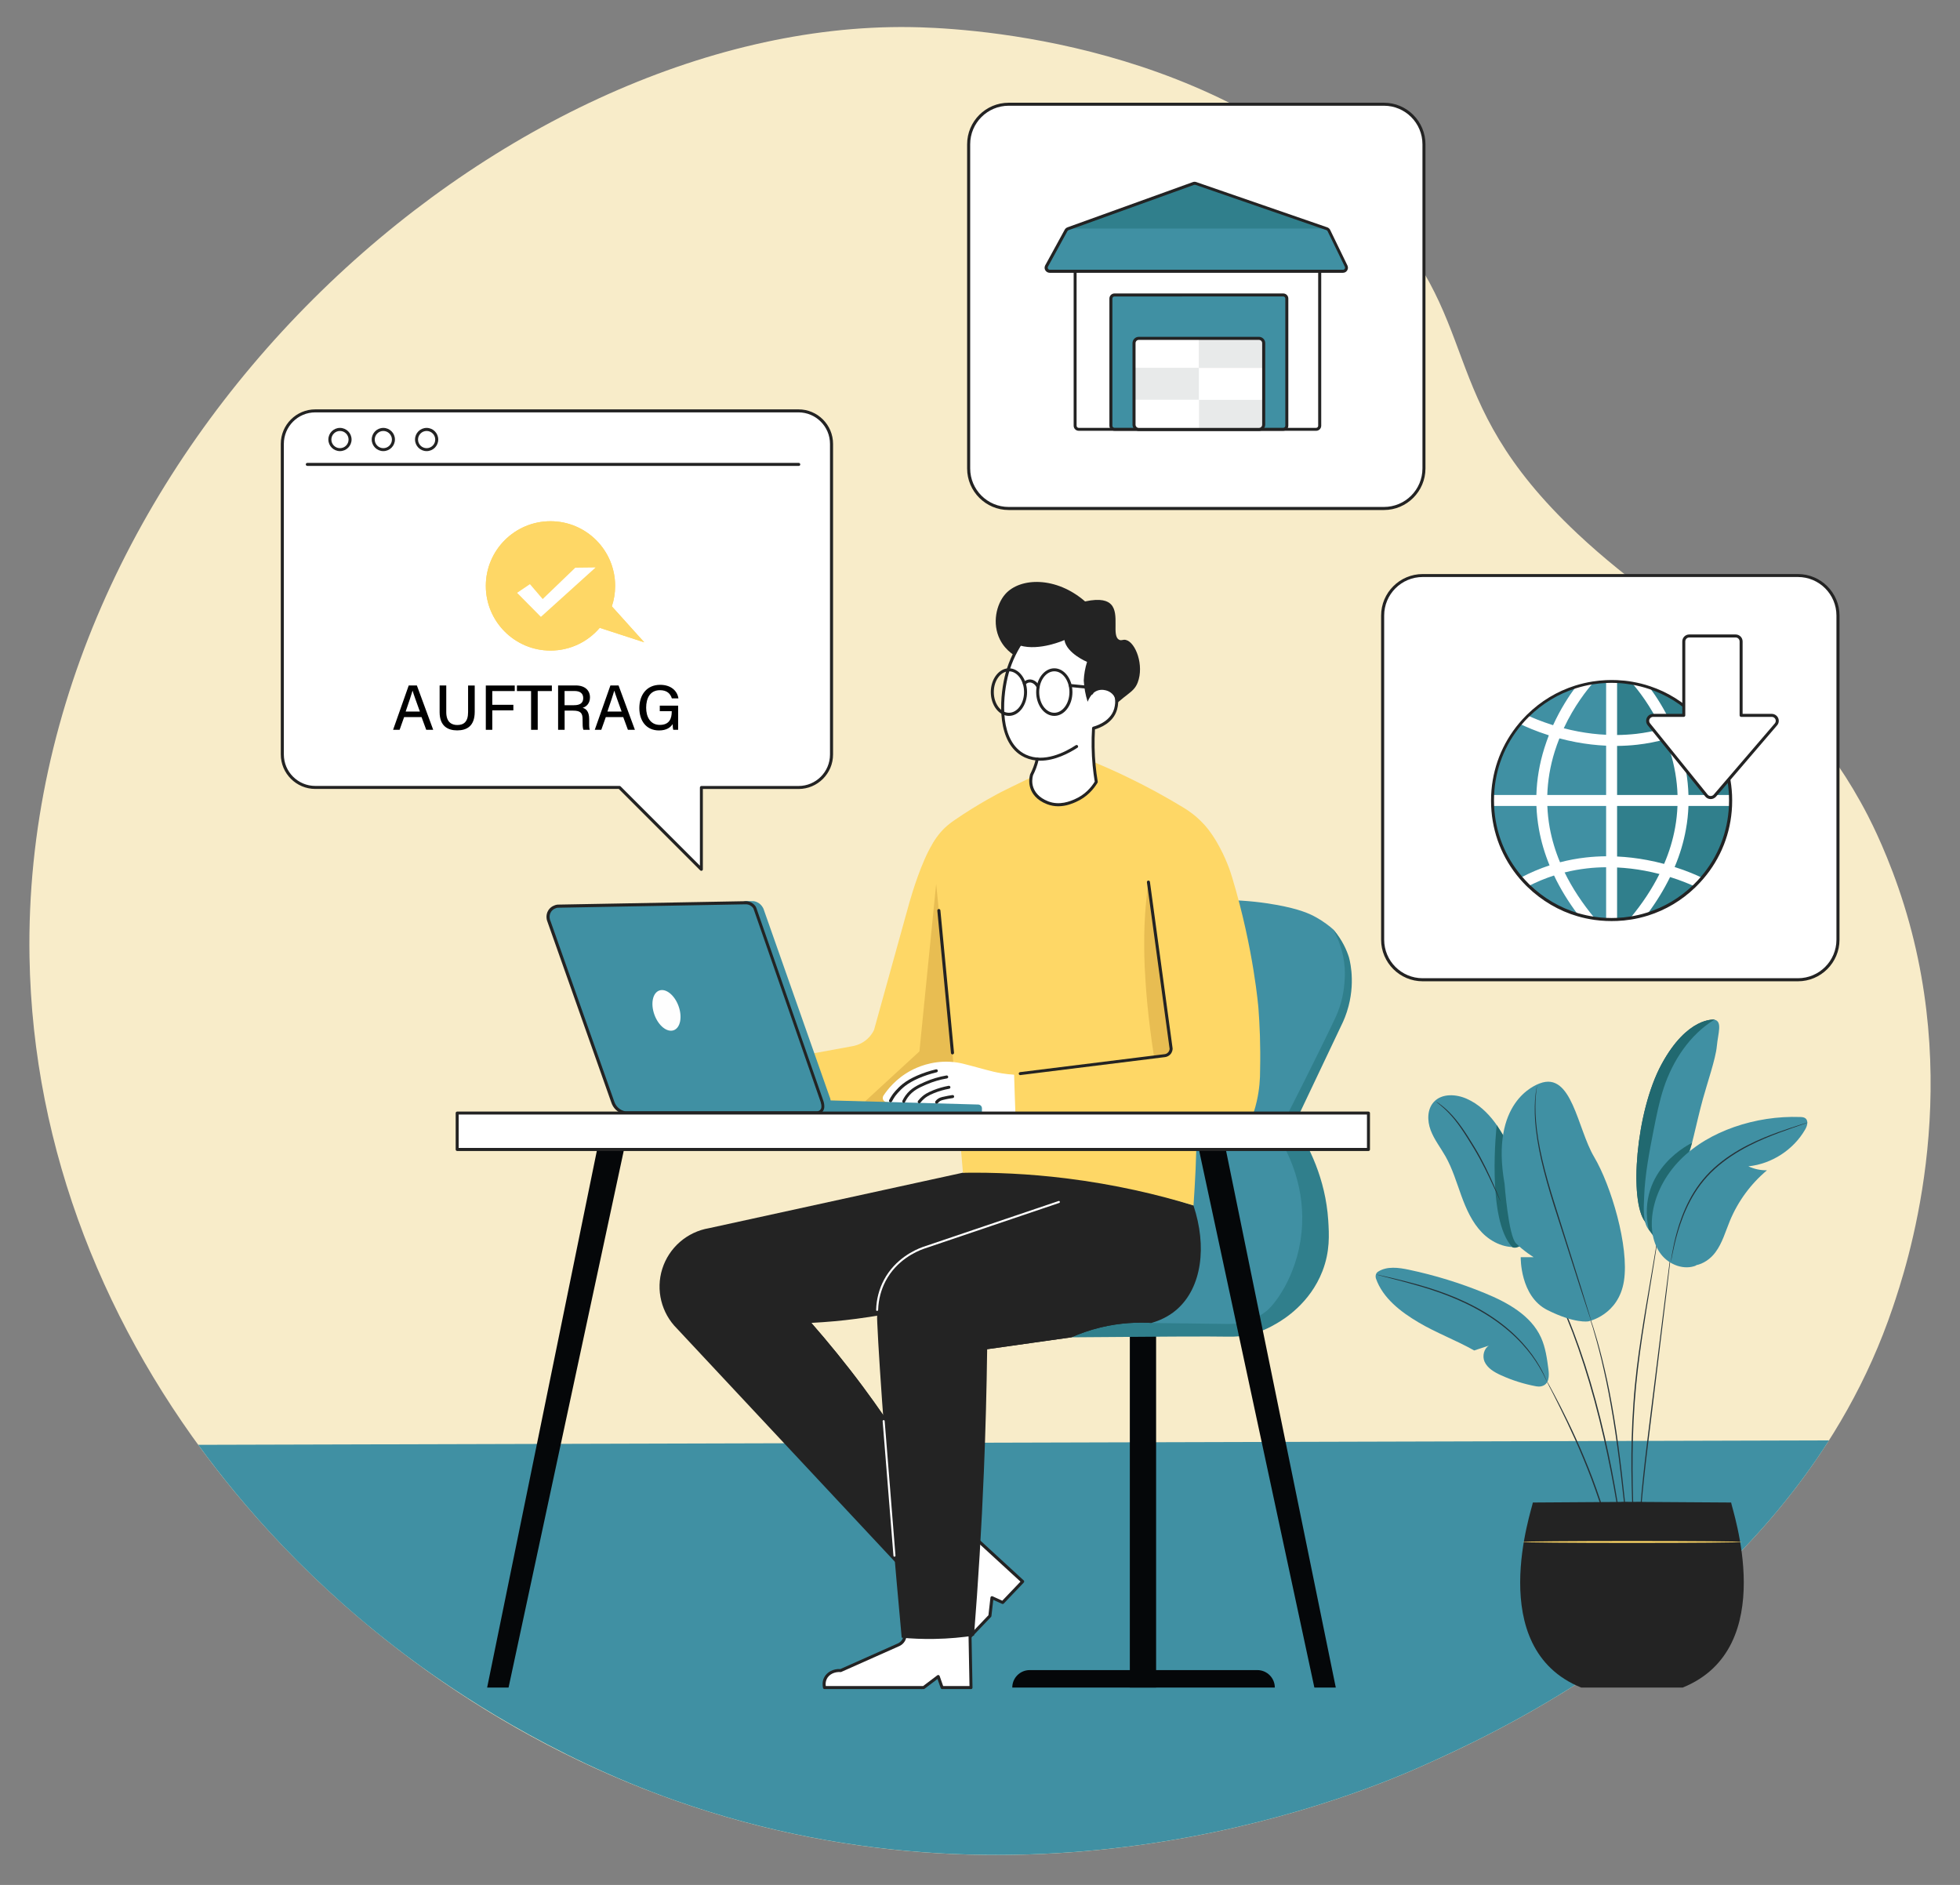
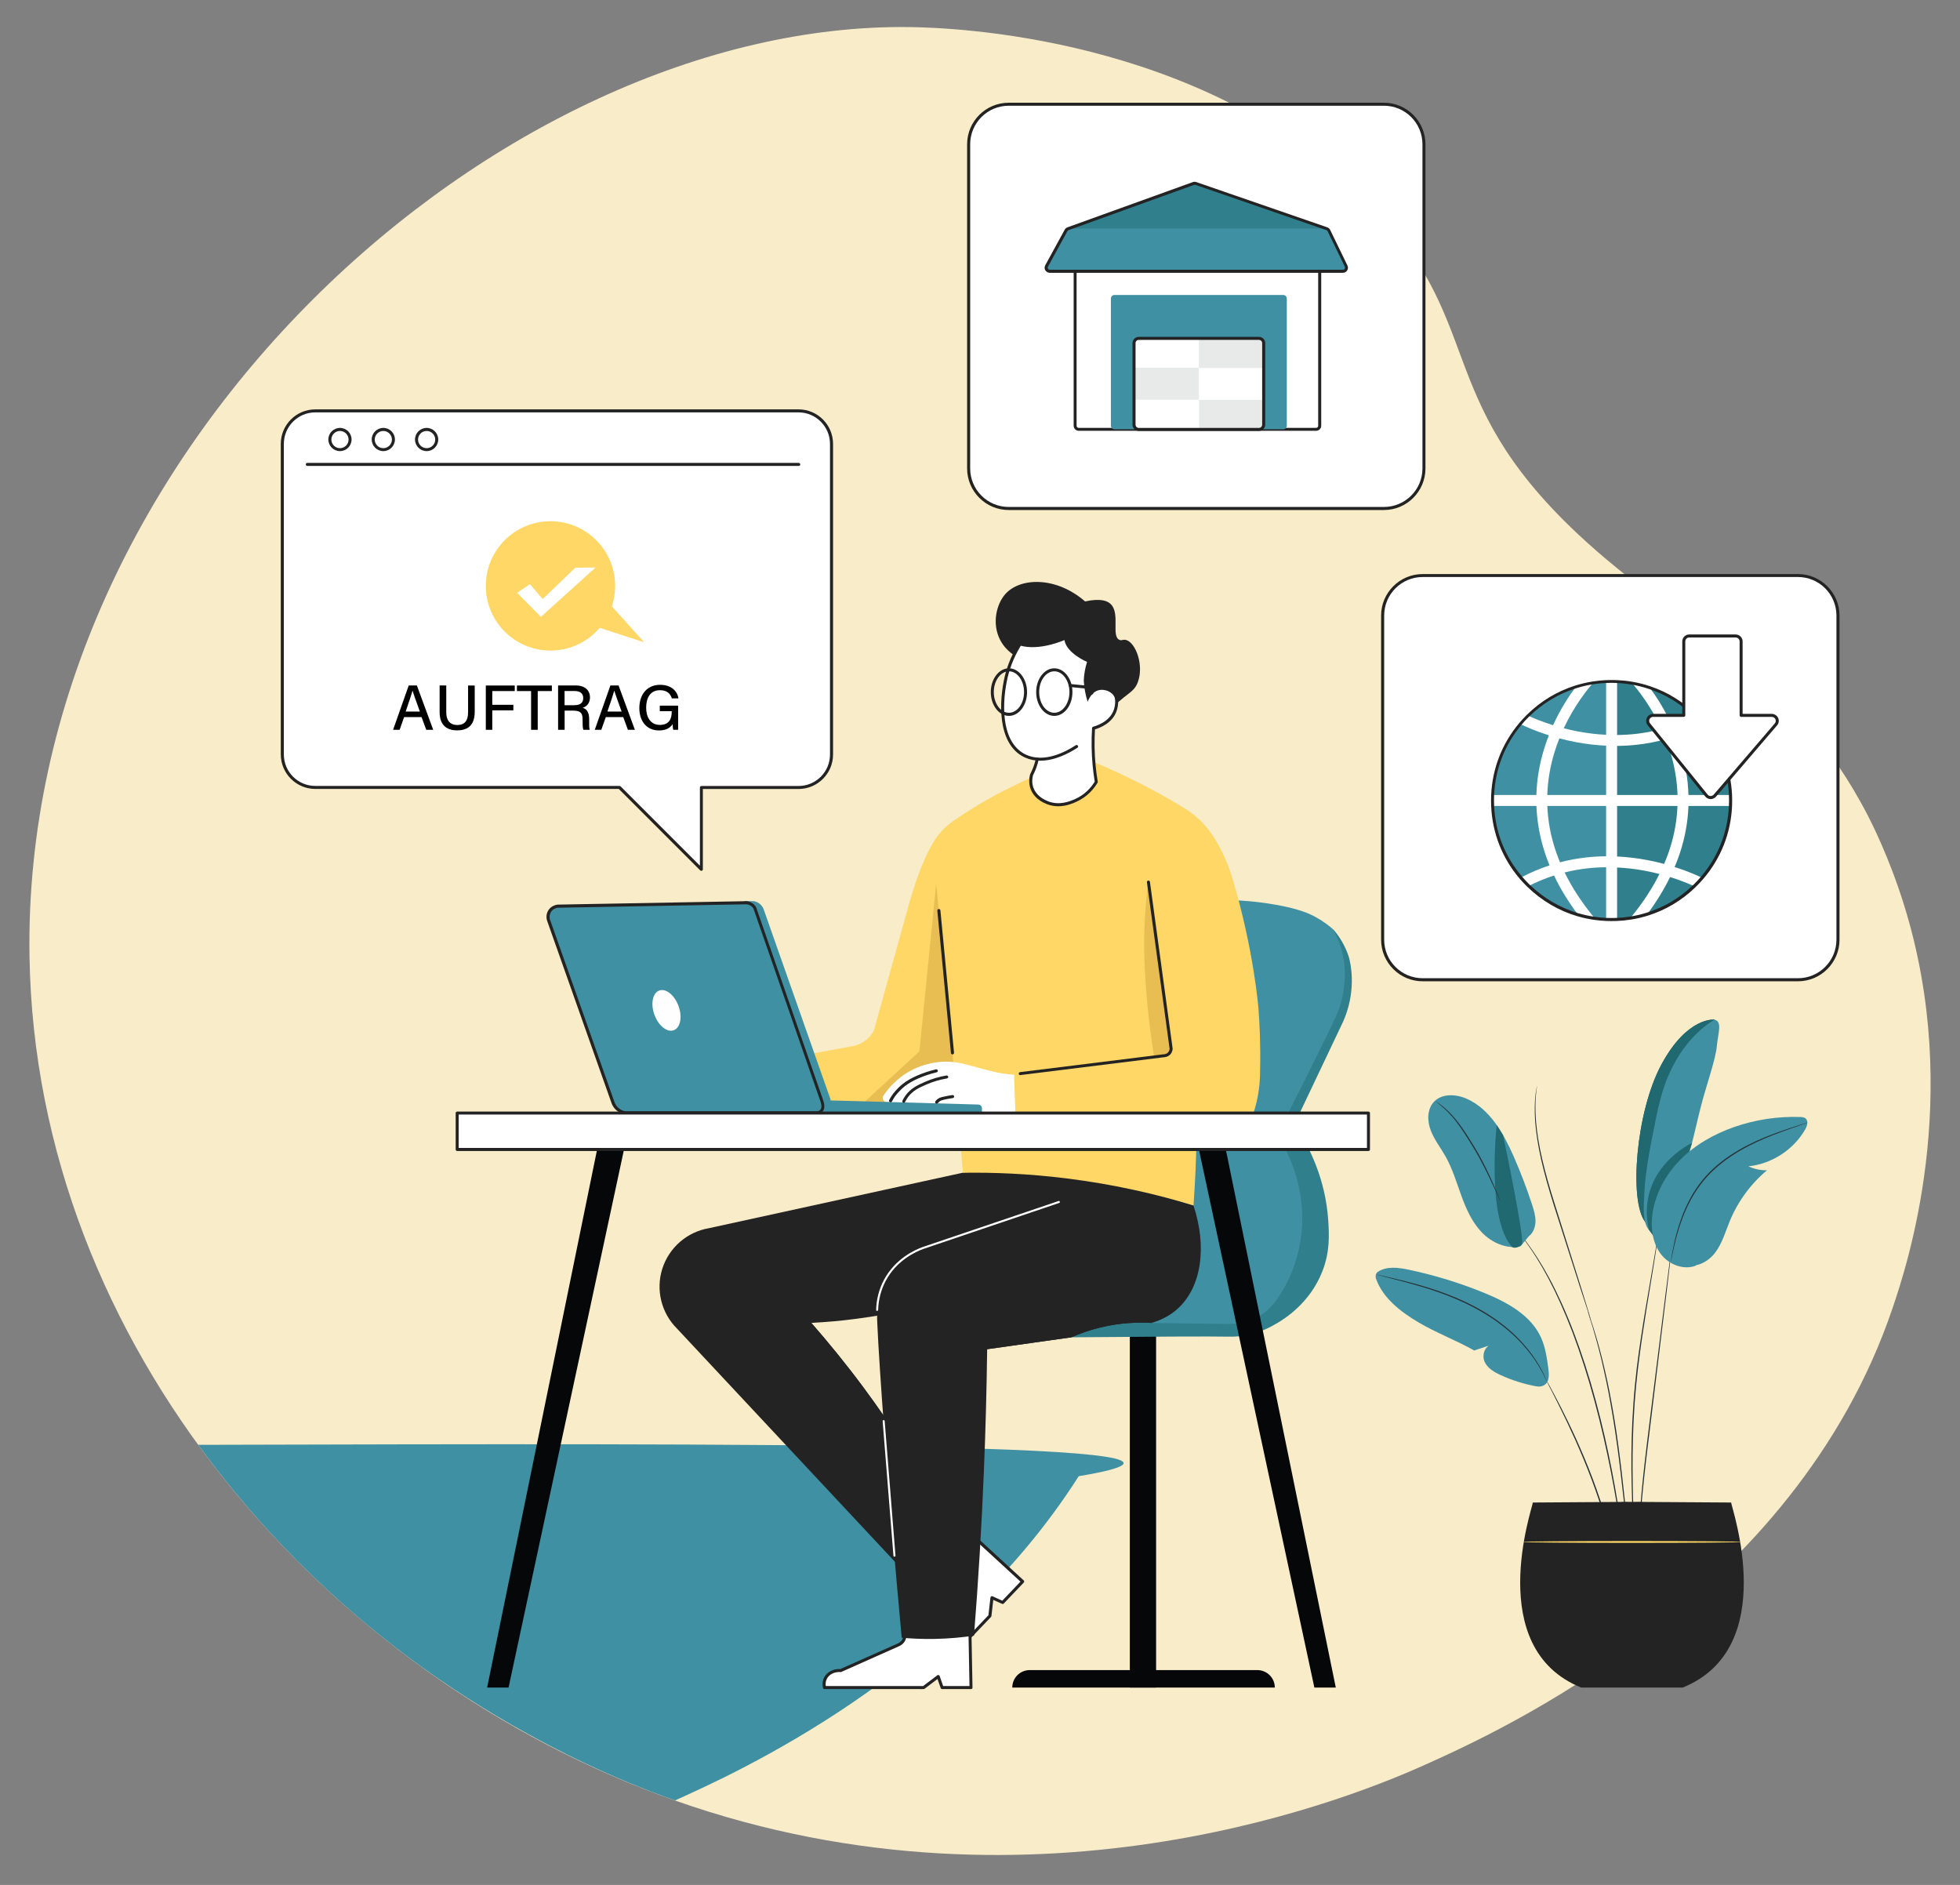
<svg xmlns="http://www.w3.org/2000/svg" version="1.1" id="Layer_1" x="0px" y="0px" viewBox="0 0 3394.6 3264.2" style="enable-background:new 0 0 3394.6 3264.2;" xml:space="preserve">
  <rect x="0" y="0" width="3394.6" height="3264.2" fill="#808080" stroke="none" />
  <style type="text/css">
	.st0{fill:#F8ECC9;}
	.st1{fill:#4090A3;}
	.st2{fill:#FFFFFF;}
	.st3{fill:#232323;}
	.st4{fill:#FED766;}
	.st5{fill:#263238;}
	.st6{fill:#216970;}
	.st7{fill:#375A64;}
	.st8{fill:#050709;}
	.st9{fill:#307F8C;}
	.st10{fill:#E8BD52;}
	.st11{fill:#FEFEFE;}
	.st12{opacity:0.2;}
	.st13{fill:#E9A59C;}
	.st14{fill:#E8EAEA;}
</style>
  <g>
    <path class="st0" d="M2363.1,343C2076.5,61.7,1649.3,47.9,1575.8,46.9C868.7,37.3,36.5,774.9,51.1,1657.1   c11.2,673.2,512.5,1247.1,1117.9,1460.8c634.8,224,1194.4-14.8,1299.4-62c126.7-57,639.6-287.7,809.7-791.5   c22.9-67.9,123.2-365,19.5-697.5c-25.6-82.2-56-141.7-62.4-154.2c-132.7-257-318.8-315.3-503.4-488.8   C2475.2,682.6,2578.9,554.7,2363.1,343z" />
-     <path class="st1" d="M343.3,2502c74.5,102.3,194.2,242.8,373.1,374.5c70,51.5,234.4,164.2,452.7,241.3   c634.8,224,1194.4-14.8,1299.4-62c105.5-47.5,479-215.5,699.2-561.5C2226.2,2496.9,1284.7,2499.5,343.3,2502z" />
+     <path class="st1" d="M343.3,2502c74.5,102.3,194.2,242.8,373.1,374.5c70,51.5,234.4,164.2,452.7,241.3   c105.5-47.5,479-215.5,699.2-561.5C2226.2,2496.9,1284.7,2499.5,343.3,2502z" />
    <path class="st2" d="M1440.2,768.7v537.8c0,31.6-25.6,57.2-57.2,57.2h-168.4v141.7c-47.2-47.2-94.5-94.5-141.7-141.7H546.1   c-31.6,0-57.2-25.6-57.2-57.2V768.7c0-31.6,25.6-57.2,57.2-57.2H1383C1414.6,711.5,1440.2,737.1,1440.2,768.7z" />
    <path class="st3" d="M1214.6,1508c-0.7,0-1.4-0.3-1.9-0.8l-141-141H546.1c-33,0-59.8-26.8-59.8-59.8V768.7   c0-33,26.8-59.8,59.8-59.8H1383c33,0,59.8,26.8,59.8,59.8v537.8c0,33-26.8,59.8-59.8,59.8h-165.7v139.1c0,1.1-0.6,2-1.6,2.4   C1215.3,1508,1215,1508,1214.6,1508z M546.1,714.1c-30.1,0-54.5,24.5-54.5,54.5v537.9c0,30.1,24.5,54.5,54.5,54.5h526.9   c0.7,0,1.4,0.3,1.9,0.8l137.3,137.3v-135.4c0-1.4,1.2-2.6,2.6-2.6H1383c30.1,0,54.5-24.5,54.5-54.5V768.7   c0-30.1-24.5-54.6-54.6-54.6H546.1z" />
    <path class="st3" d="M1383.5,806.8H532.2c-1.4,0-2.6-1.2-2.6-2.6c0-1.4,1.2-2.6,2.6-2.6h851.2c1.4,0,2.6,1.2,2.6,2.6   C1386.1,805.7,1384.9,806.8,1383.5,806.8z" />
    <path class="st3" d="M588.8,781.2c-11.1,0-20.1-9-20.1-20.1c0-11.1,9-20.1,20.1-20.1c11.1,0,20.1,9,20.1,20.1   C608.9,772.2,599.9,781.2,588.8,781.2z M588.8,746.3c-8.2,0-14.9,6.7-14.9,14.9s6.7,14.9,14.9,14.9s14.9-6.7,14.9-14.9   S597,746.3,588.8,746.3z" />
    <path class="st3" d="M663.9,781.2c-11.1,0-20.1-9-20.1-20.1c0-11.1,9-20.1,20.1-20.1c11.1,0,20.1,9,20.1,20.1   C684,772.2,674.9,781.2,663.9,781.2z M663.9,746.3c-8.2,0-14.9,6.7-14.9,14.9s6.7,14.9,14.9,14.9c8.2,0,14.9-6.7,14.9-14.9   S672,746.3,663.9,746.3z" />
    <path class="st3" d="M738.9,781.2c-11.1,0-20.1-9-20.1-20.1c0-11.1,9-20.1,20.1-20.1s20.1,9,20.1,20.1   C759,772.2,750,781.2,738.9,781.2z M738.9,746.3c-8.2,0-14.9,6.7-14.9,14.9s6.7,14.9,14.9,14.9s14.9-6.7,14.9-14.9   S747.1,746.3,738.9,746.3z" />
    <g>
      <g>
        <path d="M699.9,1241.8l-7.8,22h-11.3l27.1-76.8h14.1l28.3,76.8h-12.1l-8.1-22H699.9z M727.2,1232.2c-7-19.4-10.9-30.1-12.6-36.1     h-0.1c-1.9,6.7-6.2,19.5-11.9,36.1H727.2z" />
        <path d="M772.9,1187.1v46.1c0,17.5,9.5,22.3,19,22.3c11.1,0,18.8-5.3,18.8-22.3v-46.1h11.5v45.5c0,25.2-14.1,32.2-30.5,32.2     c-16.3,0-30.3-7.6-30.3-31.6v-46.2H772.9z" />
        <path d="M841.4,1187.1h50.1v9.6h-38.9v23.8h36.5v9.6h-36.5v33.7h-11.2V1187.1z" />
        <path d="M919.8,1196.7h-24.5v-9.6h60.5v9.6h-24.5v67.1h-11.5V1196.7z" />
        <path d="M977.9,1230.6v33.2h-11.3v-76.8h30.7c16,0,24.5,8.7,24.5,20.6c0,10-5.7,16-12.7,18.1c5.8,1.6,11.3,6.2,11.3,19.6v3.4     c0,5.3-0.2,11.8,1,15.1h-11c-1.4-3.3-1.4-9.3-1.4-16.6v-1.5c0-10.4-2.9-15.1-16.4-15.1H977.9z M977.9,1221.2H994     c11.2,0,16.1-4.2,16.1-12.4c0-7.8-5.1-12.2-15.1-12.2h-17.2V1221.2z" />
        <path d="M1049.2,1241.8l-7.8,22h-11.3l27.1-76.8h14.1l28.3,76.8h-12.1l-8.1-22H1049.2z M1076.6,1232.2     c-7-19.4-10.9-30.1-12.6-36.1h-0.1c-1.9,6.7-6.2,19.5-11.9,36.1H1076.6z" />
        <path d="M1174.6,1263.8h-8.6c-0.5-1.6-0.9-4.9-1-9.9c-3.5,5.5-10.3,11-23.6,11c-22.2,0-34.1-16.8-34.1-38.7     c0-23,12.8-40.3,36.1-40.3c18.2,0,29.5,9.9,31.6,23.5h-11.4c-2.4-7.9-8.2-14.2-20.5-14.2c-17.4,0-24,14-24,30.4     c0,15.3,6.8,29.7,23.7,29.7c16.6,0,20.6-11.1,20.6-22.9v-0.8h-20.7v-9.6h31.8V1263.8z" />
      </g>
    </g>
    <path class="st4" d="M953.4,902.6c61.9,0,112,50.2,112,112c0,12.4-2,24.3-5.7,35.4l56.1,62.3l-77.1-25.1   c-20.5,24.1-51.1,39.4-85.3,39.4c-61.9,0-112-50.2-112-112C841.4,952.8,891.5,902.6,953.4,902.6z" />
-     <path class="st4" d="M953.4,902.6c61.9,0,112,50.2,112,112c0,12.4-2,24.3-5.7,35.4l56.1,62.3l-77.1-25.1   c-20.5,24.1-51.1,39.4-85.3,39.4c-61.9,0-112-50.2-112-112C841.4,952.8,891.5,902.6,953.4,902.6z" />
    <path class="st2" d="M917.8,1011.6c-7.4,5-14.8,10-22.2,15c13.7,13.9,27.5,27.8,41.2,41.6c31.6-28.5,63.1-57,94.7-85.5   c-11.7,0.1-23.4,0.3-35.1,0.4c-18.8,18.1-37.6,36.2-56.5,54.3C932.5,1028.9,925.1,1020.2,917.8,1011.6z" />
    <path class="st2" d="M1689.6,2663.9c27.2,25,54.3,49.9,81.5,74.9c-11.5,12.1-23.1,24.2-34.6,36.3c-6.2-2.8-12.3-5.6-18.5-8.3   c-1.2,10.5-2.4,21-3.6,31.5c-39.5,41.4-79,82.8-118.5,124.2c-2.3-1.4-8-5.1-10.5-12.2c-3.4-9.3-0.1-20.6,8.5-28.3   c12.1-33.9,24.2-67.8,36.4-101.8c0.6-1.4,3-7.2,0.8-14c-1.8-5.3-5.4-8.3-6.8-9.3c-11.8-11.3-23.6-22.5-35.4-33.8   C1622.3,2703.2,1656,2683.5,1689.6,2663.9z" />
    <path class="st3" d="M1595.8,2925c-0.5,0-0.9-0.1-1.3-0.4c-3.2-1.9-9-6.1-11.7-13.5c-3.7-10.2-0.3-22.2,8.7-30.7l36.2-101.2   c0-0.1,0-0.1,0.1-0.2c0.8-1.8,2.5-6.6,0.7-12.1c-1.4-4.3-4.3-6.9-5.9-8.1c-0.1-0.1-0.2-0.1-0.2-0.2l-35.4-33.8   c-0.6-0.6-0.9-1.4-0.8-2.2s0.6-1.5,1.3-2l100.9-59c1-0.6,2.3-0.4,3.1,0.3l81.5,74.9c0.5,0.5,0.8,1.1,0.8,1.8c0,0.7-0.2,1.4-0.7,1.9   l-34.6,36.3c-0.8,0.8-2,1-3,0.6l-15.2-6.9l-3.2,28c-0.1,0.6-0.3,1.1-0.7,1.5l-118.5,124.2C1597.2,2924.7,1596.5,2925,1595.8,2925z    M1632.6,2781l-36.3,101.7c-0.1,0.4-0.4,0.8-0.7,1.1c-7.8,7.1-10.8,17.1-7.8,25.5c1.7,4.7,5.1,7.9,7.7,9.7l116.4-121.9l3.5-30.7   c0.1-0.8,0.6-1.6,1.3-2c0.7-0.4,1.6-0.5,2.4-0.1l16.8,7.6l31.5-33l-78.1-71.7l-96.2,56.3l32.8,31.3c2.1,1.6,5.8,5,7.6,10.5   C1635.8,2772.4,1633.7,2778.6,1632.6,2781z M1593.8,2881.8L1593.8,2881.8L1593.8,2881.8z" />
    <path class="st2" d="M1679.7,2811.7c0.7,36.9,1.4,73.7,2.1,110.6c-16.7,0-33.4,0-50.1,0c-2.2-6.4-4.5-12.7-6.7-19.1   c-8.4,6.4-16.9,12.8-25.3,19.1c-57.2,0-114.4,0-171.6,0c-0.6-2.6-1.8-9.3,1.6-16c4.4-8.9,14.8-14.2,26.4-13.4   c32.9-14.6,65.8-29.3,98.7-43.9c1.4-0.5,7.3-2.8,10.7-9.1c2.6-4.9,2.3-9.6,2.1-11.4c0-16.3,0-32.6,0-48.9   C1604.8,2790.2,1642.3,2801,1679.7,2811.7z" />
    <g>
      <g>
        <g>
          <g>
            <path class="st5" d="M2818.8,2741.1c0,0-0.1-0.6-0.3-1.6c-0.1-1.2-0.3-2.8-0.6-4.8c-0.5-4.4-1.2-10.6-2.1-18.6       c-1.8-16.1-4.6-39.5-8.9-68.2c-8.4-57.4-22.3-136.6-45.4-222.1c-11.6-42.8-24.6-82.9-38.1-118.8c-13.7-35.8-28-67.3-41.6-93       c-13.6-25.7-26.3-45.4-35.8-58.6c-4.5-6.7-8.5-11.6-11.1-15.1c-1.2-1.6-2.2-2.9-2.9-3.9c-0.6-0.9-1-1.4-0.9-1.4       c0,0,0.4,0.4,1.1,1.2c0.8,0.9,1.8,2.2,3.1,3.8c2.6,3.4,6.8,8.2,11.4,14.8c9.7,13.1,22.7,32.7,36.5,58.4       c13.8,25.6,28.3,57.1,42.1,93c13.7,35.9,26.8,76.1,38.4,119c23.2,85.6,36.8,164.9,44.9,222.4c4,28.8,6.6,52.1,8.2,68.3       c0.8,8.1,1.3,14.4,1.7,18.6c0.2,2,0.3,3.7,0.4,4.9C2818.9,2740.5,2818.9,2741.1,2818.8,2741.1z" />
          </g>
        </g>
      </g>
      <g>
        <g>
          <path class="st1" d="M2653.4,2085.8c-9.3-28.3-19.9-56.2-31.9-83.4c-17.7-40.2-41.1-81.9-81.3-99.7c-18.5-8.2-42.8-9.5-56.7,5.3      c-11.9,12.7-11.8,32.8-5.7,49.1c6.1,16.3,17.1,30.1,25.7,45.3c12.1,21.4,19.1,45.2,27.5,68.3c8.4,23.1,18.7,46.2,35.8,63.8      s42.5,28.9,66.5,23.8l14.6-17.6c7.8-5.9,11.4-16.2,11.5-26C2659.4,2104.7,2656.4,2095.1,2653.4,2085.8z" />
        </g>
      </g>
      <g>
        <g>
          <path class="st6" d="M2592.2,1948.3c0,0-18.4,163.5,27.2,211.6c0,0,7.2,3.6,16.3-4.8c6.3-5.8-32.5-189.3-32.5-189.3      L2592.2,1948.3z" />
        </g>
      </g>
      <g>
        <g>
          <path class="st7" d="M2969.2,1765.7c0,0-46.6-5.6-91.5,77.3c-44.9,82.9-56.2,237-28.5,272.7c27.7,35.7,41.7-52.8,37.8-51.2      c-3.9,1.6,82.2-295.1,82.2-295.1" />
        </g>
      </g>
      <g>
        <g>
          <path class="st6" d="M2969.2,1765.7c0,0-46.6-5.6-91.5,77.3c-44.9,82.9-56.2,237-28.5,272.7c27.7,35.7,41.7-52.8,37.8-51.2      c-3.9,1.6,82.2-295.1,82.2-295.1" />
        </g>
      </g>
      <g>
        <g>
          <g>
            <path class="st5" d="M2896.3,2151.6c0,0,0,0.5-0.1,1.5c-0.1,1.1-0.3,2.6-0.4,4.4c-0.4,4-1.1,9.7-1.9,17       c-1.8,14.9-4.3,36.2-7.4,62.5c-6.4,52.8-15.3,125.6-25.1,206.1c-4.9,40.2-9.9,78.5-13.6,113.5c-3.8,34.9-6.5,66.4-7.8,92.9       c-1.4,26.5-1.6,48-1.4,62.8c0,7.4,0.3,13.2,0.4,17.1c0,1.9,0.1,3.3,0.1,4.4c0,1,0,1.5,0,1.5c0,0-0.1-0.5-0.2-1.5       c-0.1-1.1-0.2-2.6-0.3-4.4c-0.3-3.9-0.6-9.7-0.8-17.1c-0.5-14.9-0.5-36.4,0.7-62.9c1.2-26.6,3.7-58.1,7.4-93.1       c3.7-35,8.5-73.3,13.5-113.5c10-80.4,19.1-153.1,25.7-206c3.4-26.3,6.1-47.5,8-62.4c1-7.3,1.8-12.9,2.3-17       c0.3-1.8,0.5-3.3,0.7-4.4C2896.1,2152.1,2896.2,2151.6,2896.3,2151.6z" />
          </g>
        </g>
      </g>
      <g>
        <g>
          <g>
            <path class="st5" d="M2827.9,2741.1c0,0-0.1-0.4-0.2-1.2c-0.1-0.9-0.3-2.1-0.5-3.6c-0.4-3.3-1-7.9-1.7-13.8       c-1.4-12-3.3-29.4-5.6-50.9c-4.6-43-10.1-102.4-19-167.7c-4.4-32.7-9.6-63.6-14.9-91.7c-2.7-14-5.4-27.3-8.3-39.7       c-2.6-12.4-5.6-23.9-8.2-34.3c-2.5-10.5-5.4-19.8-7.7-28.1c-1.2-4.1-2.3-7.9-3.3-11.5c-1.1-3.5-2.1-6.7-3.1-9.6       c-1.8-5.6-3.2-10.1-4.2-13.3c-0.4-1.4-0.8-2.6-1-3.5c-0.2-0.8-0.3-1.2-0.3-1.2c0,0,0.2,0.4,0.5,1.1c0.3,0.9,0.7,2,1.2,3.4       c1.1,3.2,2.6,7.6,4.6,13.1c1,2.9,2.1,6.1,3.2,9.5c1.1,3.5,2.2,7.3,3.5,11.5c2.4,8.2,5.4,17.6,8,28.1       c2.7,10.5,5.8,21.9,8.5,34.3c3,12.4,5.7,25.7,8.5,39.7c5.4,28.1,10.7,59.1,15,91.8c8.9,65.4,14.2,124.8,18.4,167.8       c2.1,21.4,3.7,38.7,4.9,50.9c0.6,5.9,1,10.5,1.3,13.9c0.1,1.5,0.2,2.7,0.3,3.6C2827.9,2740.6,2827.9,2741.1,2827.9,2741.1z" />
          </g>
        </g>
      </g>
      <g>
        <g>
          <g>
            <path class="st5" d="M2807.4,2746.8c0,0-0.1-0.3-0.3-1c-0.2-0.8-0.4-1.7-0.6-2.9c-0.5-2.7-1.2-6.4-2.1-11       c-0.9-4.8-2-10.6-3.5-17.4c-1.5-6.8-2.9-14.5-5-22.9c-2-8.5-4.1-17.8-6.8-27.6c-2.5-9.9-5.6-20.4-8.8-31.5       c-6.6-22-14.6-46-23.9-70.9c-18.8-49.7-39.3-93.3-54.8-124.5c-7.7-15.6-14.1-28.2-18.6-36.8c-2.1-4.2-3.8-7.5-5.1-10       c-0.5-1.1-0.9-1.9-1.3-2.6c-0.3-0.6-0.4-0.9-0.4-0.9c0,0,0.2,0.3,0.6,0.8c0.4,0.7,0.9,1.5,1.5,2.5c1.3,2.4,3.2,5.7,5.5,9.8       c4.7,8.5,11.3,21,19.3,36.5c15.8,31,36.6,74.6,55.4,124.4c9.4,24.9,17.3,49,23.8,71.1c3.2,11.1,6.2,21.6,8.6,31.6       c2.6,9.9,4.7,19.2,6.6,27.7c2,8.5,3.3,16.3,4.7,23c1.4,6.8,2.3,12.7,3.1,17.5c0.7,4.7,1.3,8.4,1.7,11.1       c0.2,1.2,0.3,2.1,0.4,2.9C2807.4,2746.4,2807.4,2746.8,2807.4,2746.8z" />
          </g>
        </g>
      </g>
      <g>
        <g>
          <path class="st1" d="M2969.2,1765.7c-42.6,26.3-71.9,70.6-87.7,118.2c-7.7,23.2-12.4,47.3-17.2,71.3      c-7.7,39.2-15.4,78.6-16.8,118.5c-0.6,16.8-2.8,42.6,7.9,55.5c6.8,8.2,8,15.3,18.6,15.8l41.7-116.6      c14.8-40.8,21.5-81.3,33.6-125.3c7.5-27.3,22.2-70,24.1-91.1C2975.6,1788.8,2983.5,1768.9,2969.2,1765.7z" />
        </g>
      </g>
      <g>
        <g>
          <g>
            <path class="st5" d="M2834.1,2727.6c0,0-0.1-0.5-0.2-1.5c-0.1-1.1-0.2-2.6-0.3-4.5c-0.3-4.1-0.6-9.9-1.1-17.3       c-0.9-15.2-2.1-36.9-3.7-63.8c-0.7-13.5-1.8-28.2-2.2-44c-0.5-15.9-0.9-32.8-1.1-50.6c-0.3-35.7,0.5-74.9,3.5-116       c2.8-41.1,7.9-80,13.3-115.3c5.3-35.3,10.8-66.9,15.4-93.5c4.5-26.5,8.2-47.9,10.7-62.9c1.2-7.3,2.2-13.1,2.9-17.1       c0.3-1.9,0.6-3.3,0.8-4.4c0.2-1,0.3-1.5,0.3-1.5c0,0,0,0.5-0.1,1.5c-0.1,1.1-0.3,2.6-0.6,4.5c-0.6,4.1-1.4,9.8-2.5,17.2       c-2.2,14.9-5.7,36.5-10.1,63.1c-4.4,26.6-9.7,58.3-14.9,93.5c-5.2,35.2-10.2,74.1-13.1,115.1c-2.9,41-3.8,80.2-3.6,115.8       c0.1,17.8,0.4,34.7,0.9,50.6c0.3,15.8,1.4,30.6,1.9,44c1.3,26.8,2.3,48.6,3,63.8c0.3,7.4,0.5,13.3,0.7,17.3       c0.1,1.9,0.1,3.4,0.1,4.5C2834.2,2727,2834.2,2727.6,2834.1,2727.6z" />
          </g>
        </g>
      </g>
      <g>
        <g>
          <path class="st6" d="M2930.5,1979.1c0,0-97.4,45-75,150.1l17,22.4L2930.5,1979.1z" />
        </g>
      </g>
      <g>
        <g>
          <path class="st1" d="M3126.9,1936.6c-2.5-2-6-2.2-9.2-2.3c-38.8-1.3-77.7,4.6-114.4,17.4c-34.8,12.2-67.7,30.8-93.5,57      c-25.8,26.3-44.2,60.5-48.3,97.1c-2.5,23,1.1,47.7,15.2,66.1c14.1,18.4,40.3,28.4,61.6,19.3l-1.6-0.1      c13.3-2.3,26.1-11.3,34.3-22.5c12-16.1,17.4-36,25.1-54.6c14-33.7,36.2-64,64.2-87.4c-11.1,0.2-22.2-2.2-32.2-6.9      c40.3-4.1,78.1-28.6,98.3-63.7C3130,1950,3132.5,1941,3126.9,1936.6z" />
        </g>
      </g>
      <g>
        <g>
          <g>
            <path class="st5" d="M3130.7,1943.9c0,0.1-1.2,0.5-3.4,1.4c-2.5,0.9-5.8,2-10,3.5c-8.7,3-21.3,7.3-36.6,13       c-15.3,5.8-33.5,13-52.8,23c-19.2,10-39.5,22.7-58,39.5c-18.5,16.7-32.6,36.3-42.6,55.4c-10.1,19.1-16.6,37.6-21.3,53.3       c-4.6,15.7-7.4,28.7-9.2,37.7c-0.9,4.4-1.6,7.8-2.1,10.4c-0.5,2.4-0.8,3.6-0.8,3.6c-0.1,0,0.1-1.3,0.4-3.7       c0.3-2.4,0.8-5.9,1.7-10.5c1.6-9,4.1-22.1,8.6-38c4.5-15.8,10.9-34.5,21-53.8c10-19.4,24.2-39.2,42.9-56.1       c18.7-17,39.2-29.7,58.5-39.6c19.4-9.9,37.7-17,53.2-22.6c15.5-5.6,28.1-9.6,36.9-12.4c4.2-1.3,7.6-2.3,10.1-3.1       C3129.4,1944.1,3130.6,1943.8,3130.7,1943.9z" />
          </g>
        </g>
      </g>
      <g>
        <g>
-           <path class="st1" d="M2666.8,1876.1c-7.8,3-86.2,31.8-61,173.7c0,0,6.6,90.2,19.9,103.4c13.3,13.3,30.5,23.9,30.5,23.9h-22.4      c0,0-1.5,67.6,46.2,91.5c47.7,23.9,70.8,19.6,70.8,19.6s52.5-10.3,61.8-70c9.3-59.7-22.5-165.7-51.7-214.8      C2731.8,1954.4,2722.5,1854.9,2666.8,1876.1z" />
-         </g>
+           </g>
      </g>
      <g>
        <g>
          <g>
            <path class="st5" d="M2662,1880.5c0,0,0,0.4-0.1,1.1c-0.1,0.8-0.2,1.9-0.4,3.2c-0.3,2.8-1.1,6.8-1.4,12.2       c-1,10.6-1.3,26,0.2,44.9c1.5,18.9,5.1,41.3,10.8,65.8c5.7,24.5,13.3,51.1,22.1,78.7c17.4,55.3,33.2,105.4,44.7,141.9       c5.6,18.1,10.1,32.7,13.3,43.1c1.5,5,2.7,8.9,3.5,11.7c0.4,1.2,0.6,2.3,0.9,3.1c0.2,0.7,0.3,1.1,0.2,1.1c0,0-0.2-0.3-0.4-1       c-0.3-0.8-0.6-1.8-1.1-3c-0.9-2.8-2.3-6.7-3.9-11.6c-3.4-10.3-8.1-24.9-14-42.9c-11.6-36.4-27.6-86.4-45.3-141.7       c-8.7-27.7-16.3-54.4-21.9-78.9c-5.5-24.6-9-47.1-10.4-66.1c-1.3-19-0.8-34.5,0.5-45.1c0.4-5.3,1.4-9.4,1.8-12.1       c0.2-1.3,0.4-2.3,0.6-3.1C2661.9,1880.8,2662,1880.5,2662,1880.5z" />
          </g>
        </g>
      </g>
      <g>
        <g>
          <path class="st1" d="M2669,2316.3c-17.5-38.6-58.1-60.8-97.2-76.9c-42.5-17.5-86.7-31.1-131.7-40.6c-17.9-3.8-37.9-6.5-53.3,3.3      c-0.2,0.1-0.4,0.3-0.6,0.4c-3.1,2.3-4.3,6.3-3.5,10.1l0.3,1.2c11.7,34,43.1,58.1,74,76.3c30.9,18.3,64.9,30.8,96.2,48.5      l25.6-8.4c-8.6,4.8-11.9,18.1-7.7,27.7c5.1,11.5,16.9,18.3,28.3,23.5c19.5,8.9,40.2,15.4,61.3,19.3c2.9,0.5,6,0.6,8.9-0.1      c13.9-3.3,13.7-18.2,12.1-30C2679.3,2352.3,2676.7,2333.4,2669,2316.3z" />
        </g>
      </g>
      <g>
        <g>
          <g>
            <path class="st5" d="M2383.6,2207.1c0-0.1,1.3,0.2,3.6,0.6c2.5,0.6,6,1.3,10.3,2.3c9,2,21.9,5,37.9,9.1       c31.7,8.2,76,20.6,120.4,44.4c22.2,11.8,42,25.6,58.5,39.9c16.5,14.3,29.5,29.2,39.2,42.5c9.7,13.4,16.1,25.1,20.1,33.4       c2,4.2,3.4,7.4,4.3,9.7c0.9,2.2,1.3,3.4,1.3,3.5c-0.1,0-0.6-1.1-1.7-3.3c-1-2.2-2.5-5.4-4.6-9.5c-4.2-8.2-10.8-19.7-20.5-32.9       c-9.8-13.1-22.8-27.8-39.3-41.9c-16.4-14.1-36.1-27.7-58.2-39.5c-44.2-23.7-88.2-36.2-119.8-44.8c-15.9-4.3-28.8-7.5-37.7-9.8       c-4.3-1.1-7.7-2-10.2-2.7C2384.8,2207.5,2383.6,2207.2,2383.6,2207.1z" />
          </g>
        </g>
      </g>
      <g>
        <g>
          <g>
            <path class="st5" d="M2599,2080.8c-0.1,0-0.4-0.6-1-1.9c-0.7-1.5-1.6-3.3-2.6-5.5c-2.4-5.1-5.5-11.9-9.4-20.3       c-8-17.1-19-40.7-33.9-65.3c-7.5-12.3-14.7-23.9-21.8-34.2c-7.1-10.2-14.1-19-20.6-25.7c-6.5-6.8-12.2-11.8-16.3-15.1       c-4.1-3.3-6.5-5-6.4-5.1c0-0.1,0.7,0.3,1.9,1c1.2,0.8,2.9,1.8,5,3.4c4.3,3.1,10.3,7.9,16.9,14.7c6.7,6.7,13.9,15.5,21.1,25.7       c7.2,10.2,14.5,21.9,22,34.2c15,24.7,25.8,48.5,33.4,65.8c3.8,8.6,6.7,15.7,8.7,20.6c0.9,2.3,1.6,4.1,2.2,5.6       C2598.8,2080.1,2599,2080.8,2599,2080.8z" />
          </g>
        </g>
      </g>
      <g>
        <g>
          <path class="st3" d="M2998.2,2601.9l-153.4-1v-0.2l-18.3,0.1l-18.3-0.1v0.2l-153.4,1c-0.8,9.5-85.6,251.8,83.6,320.4h69.7h36.6      h69.7C3083.8,2853.7,2999,2611.5,2998.2,2601.9z" />
        </g>
      </g>
      <g>
        <g>
          <g>
            <path class="st4" d="M3017.1,2670.2c0,0.9-85.2,1.6-190.3,1.6c-105.1,0-190.3-0.7-190.3-1.6c0-0.9,85.2-1.6,190.3-1.6       C2931.9,2668.6,3017.1,2669.3,3017.1,2670.2z" />
          </g>
        </g>
      </g>
    </g>
    <rect x="1956.8" y="2300.8" class="st8" width="45.5" height="621.5" />
    <path class="st8" d="M2207.9,2922.3h-454.7l0,0c0-16.7,13.5-30.2,30.2-30.2h394.4C2194.4,2892.2,2207.9,2905.7,2207.9,2922.3   L2207.9,2922.3z" />
    <path class="st1" d="M2309.3,1609.7c-6.5-5.8-16.6-13.8-30.1-21.3c-10-5.6-27.6-14.1-68.8-21.5c-21.1-3.8-50.1-7.7-85.4-8.2   c-79.1,250-158.2,500-237.3,750c79.9-0.2,159.9-0.5,239.8-0.7c23.7-3.8,70-15,104.6-53.4c45.2-50,43.1-115.5,41.3-172.9   c-1.1-34-7.1-87.3-33.1-149.1c24.3-50,48.5-100,72.8-150c14.2-24.8,19.9-47.1,22.4-61.7c2.5-14.6,5.5-32.8,0.8-55.7   C2330.7,1638.3,2317.4,1619.4,2309.3,1609.7z" />
    <path class="st9" d="M1855.6,2315.8c141.1-1.2,241.4-1.8,272.5-1.1c2.6,0.1,10.6,0.2,21-1c30.4-3.7,51.9-16,62.3-22.1   c12.1-7.1,57.3-34.5,79-90.4c13.2-34.1,11.6-63.1,10-88.2c-4.7-71.4-33.3-128.7-58.4-166.5c27-56.9,54.1-113.9,81.1-170.8   c3.9-7.8,8.8-19.1,12.5-33.4c12.5-47.3,0.5-85.1,0.5-85.1c-3.5-11-10.8-29-27-47.5c8.7,15.9,18.1,38.9,19.9,66.9   c1.2,17.9-1.7,36.2-2.1,39.1c-1.4,9-3.1,15.6-3.7,17.9c-1.1,4.3-4,14.6-9.8,27.5c-7.2,15.9-40.2,83.4-86.5,174.7   c-4.3,10.9-8.5,21.7-12.8,32.6c15.1,24.4,44.2,79.3,41.1,151.6c-3.4,80-44.3,136-61.4,150c-8.8,7.2-18.5,12.1-18.5,12.1   c-3.2,1.6-6.4,3-9.6,4.2c-12,4.6-24.8,6.5-37.6,6.4c-44.6-0.6-89.3-1.1-133.9-1.7c-14.3-3.8-41.7-9.1-75.1-2.5   C1889.1,2294.4,1867.4,2307.4,1855.6,2315.8z" />
    <path class="st3" d="M1681.8,2925h-50.1c-1.1,0-2.1-0.7-2.5-1.8l-5.5-15.7l-22.5,17c-0.5,0.3-1,0.5-1.6,0.5H1428   c-1.2,0-2.3-0.8-2.6-2c-0.8-3.6-1.7-10.7,1.8-17.8c4.8-9.8,15.9-15.6,28.2-14.9l98.1-43.7c0.1,0,0.1-0.1,0.2-0.1   c1.9-0.7,6.5-2.8,9.2-7.9c2.1-4,2-7.9,1.8-9.8c0-0.1,0-0.2,0-0.3v-48.9c0-0.8,0.4-1.6,1-2.1c0.7-0.5,1.5-0.7,2.3-0.4l112.3,32.2   c1.1,0.3,1.9,1.3,1.9,2.5l2.1,110.6c0,0.7-0.3,1.4-0.8,1.9S1682.5,2925,1681.8,2925z M1633.5,2919.7h45.6l-2-106L1570,2783v45.3   c0.3,2.6,0.4,7.6-2.4,12.8c-3.5,6.7-9.5,9.4-12,10.3l-98.6,43.9c-0.4,0.2-0.8,0.3-1.3,0.2c-10.5-0.7-19.9,4-23.8,12   c-2.2,4.5-2.2,9.1-1.7,12.2h168.6l24.6-18.6c0.7-0.5,1.5-0.7,2.3-0.4c0.8,0.2,1.4,0.8,1.7,1.6L1633.5,2919.7z" />
    <path class="st3" d="M1407.3,2290.7c-0.7,0-1.4,0.1-2.1,0.1c29.4,33.6,59.6,70.5,89.7,111c50.7,68.4,92.2,134.6,125.9,195.7   c-10.1,26-20.1,51.9-30.2,77.9c-6.7,17.1-13.3,34.2-19.9,51.3c-132.7-142-265.4-283.9-398.1-425.9c-27.2-27-37.1-67.1-25.6-103.5   c11.6-36.8,43-64.1,81.1-70.5c146.6-32,293.2-64,439.8-96.1c32-5.3,70.6-9,114.2-7.5c77.6,2.8,140.9,21,184.9,37.8   c-59.6,44.3-119.2,88.7-178.9,133c-81.3,38.1-183.7,73.9-304.6,89.7C1457.2,2287.2,1431.7,2289.4,1407.3,2290.7z" />
    <path class="st3" d="M1620.8,2597.6c-10,26.1-19.9,52.2-29.9,78.3c-0.1-0.1-0.2-0.2-0.4-0.4c-8.2-9.8-99.8-120-105-126.2   c-82.4-99.1-161.5-194.2-164.7-198.2c-5.1-6.9-13.8-20.7-16.7-40.2c-4.1-27,5.4-48,9.2-55.5c10.6,8.2,26.9,18.7,48.8,26.3   c17.6,6.1,33.3,8.4,45.1,9.1c-0.7,0-1.4,0.1-2.1,0.1c29.4,33.6,59.6,70.5,89.7,111C1545.6,2470.2,1587,2536.5,1620.8,2597.6z" />
    <path class="st3" d="M2039.2,2266.7c-9.1,8.2-23.4,18-44.8,24.2c-22.9-1.3-53.5-0.6-88.3,7.8c-19.5,4.7-36.4,10.9-50.5,17.1   c-48.6,6.9-97.3,13.8-145.9,20.6c-0.9,69.1-2.7,139.8-5.7,212.1c-4,97.6-9.8,192.3-17.1,283.9c-20.1,3-43,5.3-68.3,5.7   c-20.7,0.4-39.7-0.5-56.9-2.1c-24.9-269.2-39-469.7-42.3-544.7c-0.8-17.6-2-55.4,21.4-87.5c27.1-37.3,66.4-45.4,74.7-47   c117.1-33.5,234.1-66.9,351.2-100.3c33.5,10.3,66.9,20.6,100.3,31C2090.8,2158.7,2081.2,2229.1,2039.2,2266.7z" />
    <path class="st3" d="M1994.4,2290.9c-22.9-1.3-53.5-0.6-88.3,7.8c-19.5,4.7-36.4,10.9-50.5,17.1c-48.6,6.9-97.3,13.8-145.9,20.6   c-1.2-14-3.6-29.6-7.8-46.3c-11.9-46.7-33.3-81.9-50.7-105.1c86.4-23.1,172.8-46.1,259.2-69.2c7.1-2.2,22.8-6.1,39.9,0   c18.9,6.7,28.5,21.8,34.2,30.6C2015.6,2195.2,1997.1,2279.2,1994.4,2290.9z" />
    <path class="st4" d="M1664.8,1413.8c-10.9,6.1-26.3,16.4-39.9,33.4c-5,6.3-8.2,11.4-10,14.3c-19.1,31.4-34.9,84.1-39.6,100.4   c-20.5,74-41.1,147.9-61.6,221.9c-2,4.1-6.5,11.9-15.4,18.5c-9.3,6.9-18.6,8.9-23.1,9.6c-30.2,5.5-60.3,11.1-90.5,16.6   c-1,35.4-2.1,70.7-3.1,106.1c53.4-0.3,106.8-0.7,160.2-1c35.9-36.8,71.8-73.5,107.8-110.3c16.7-66.4,33.5-132.8,50.2-199.2   C1688.2,1554,1676.5,1483.9,1664.8,1413.8z" />
    <path class="st10" d="M1653.8,1551.3c-0.2-7.6-0.3-15.2-0.4-22.9c-1.4,7.8-2.9,15.6-4.4,23.4c-0.9,5-1.6,9-2.1,12.1   c-1.8,11-2.1,11.2-2.3,11.3c-1.8,0.3-7.1-14.6-20.6-70.8c-10.5,105.4-21,210.8-31.6,316.3c-31.4,28.9-62.8,57.7-94.2,86.6   c20.1,3.9,40.1,7.9,60.2,11.8c31.8-26.5,63.6-53.1,95.4-79.6c0.3-12.1,0.5-24.3,0.8-36.4c-0.4-36.5-0.3-73-0.2-109.6   C1654.8,1646,1655,1598.7,1653.8,1551.3z" />
    <path class="st4" d="M1785.7,1346.3c-1.7,0.8-15.9,7.6-34.3,16.6c-7.6,3.7-13.7,6.8-17.7,8.8c0,0-39.5,20.1-80.9,48.8   c-6.7,4.6-17.3,12.2-27.5,25.4c-5.2,6.7-8.8,12.9-10.9,17.1c5.4,51.6,10.6,103.2,15.7,154.8c13.5,137.6,26.1,275.3,37.7,413.1   c52.8-0.8,112.8,1.5,178.3,9.6c85,10.5,159.2,28.1,221,47c1.4-20.4,2.6-41.3,3.6-62.6c1.1-26,1.8-51.4,2.1-76.1   c31.1-2.5,62.1-5,93.2-7.5c3.9-9.8,7.7-21.4,10.7-34.5c4.6-20.4,5.8-38.7,5.7-53.4c1-44-0.8-80.5-2.8-106.7c0,0-7.8-101.8-45.5-227   c-2.6-8.5-10.3-33.6-27-61.9c-10.1-17.2-18.3-26.5-22.8-31.3c-12.9-13.8-25.9-22.8-35.3-28.4c-29.8-18.1-62.8-36.3-99.2-53.7   c-20.4-9.8-40.3-18.5-59.5-26.4C1865.5,1322.7,1811.2,1334.3,1785.7,1346.3z" />
    <path class="st10" d="M1988.9,1527.4c-3.2,23.6-6.7,56.6-7.2,96.3c-0.1,9.6-0.2,26.4,0.9,51.7c1.6,34.7,5.5,86.6,16,153.7   c6.8-0.4,13.5-0.7,20.3-1.1c1.2-0.3,2.7-1,4.3-2.1c4.4-3.4,5-8.7,5.1-9.9c-8.1-61.3-16.4-122.5-24.8-183.7   C1998.7,1597.3,1993.8,1562.4,1988.9,1527.4z" />
    <path class="st2" d="M1756.4,1861.1c-15.5-1-27.8-3.4-35.9-5.3c-13.1-3.1-39.3-10.6-53-13.9c-5.4-1.3-13-2.7-22.1-3.2   c-32.6-1.8-57.6,9.8-67.2,14.9c-26.7,14.1-41.7,34-48.3,44c-0.2,0.4-1.9,3.5-0.4,6.7c1.3,2.9,4.6,4.7,8.2,4.3   c47,9.7,100.7,17.1,160.1,18.9c21.1,0.6,41.4,0.5,60.8-0.2C1757.7,1905.2,1757.1,1883.1,1756.4,1861.1z" />
    <path class="st1" d="M1430.8,1905.4c87.8,2.4,175.5,4.9,263.3,7.3c0.4,0,3.3,0.1,5.2,2.5c1.4,1.9,1.4,3.9,1.4,4.4   c0,2.7-0.1,5.3-0.1,8c-95.4-0.1-190.8-0.2-286.2-0.2C1419.8,1920.1,1425.3,1912.7,1430.8,1905.4z" />
    <path class="st1" d="M1294.4,1560.4c3.3,0,6.6,0.1,9.9,0.1c2.2,0,5.6,0.9,9,2.9c5.3,3.1,7.9,7.9,9,10.3   c38.2,108.5,76.4,217,114.5,325.5c0.4,0.7,4.5,9.8-0.8,18.6c-3.7,6.1-10.6,9.8-17.9,9.6c-43-122.3-86-244.7-129.1-367   C1290.9,1560.4,1292.7,1560.4,1294.4,1560.4z" />
    <path class="st1" d="M964.8,1569.4c0.6-0.1,1.1-0.2,1.7-0.2c107.9-2,215.9-3.9,323.8-5.9c1.7-0.1,4-0.1,6.6,0.7   c4.4,1.3,7.3,4.1,8.9,6.1c0.8,0.9,1.3,2,1.7,3.1c38.7,111.4,77.4,222.7,116.1,334.1c1.1,3.2,1.7,6.6,1.5,10c0,0,0,0.1,0,0.1l0,0   c-0.4,5.4-4.9,9.6-10.3,9.6h-331.4c-0.8,0-1.7-0.1-2.5-0.3c-2.9-0.7-8-2.5-12.6-7c-4.3-4.2-6.1-8.8-6.9-11.2   c-36.8-104.3-73.7-208.5-110.5-312.8c-0.3-0.6-4.2-9.8,1.3-18.1C956.1,1571.6,962.3,1569.9,964.8,1569.4z" />
    <path class="st3" d="M1414.7,1929.7h-331.4c-1.1,0-2.2-0.1-3.1-0.4c-3.6-0.9-9-3-13.8-7.7c-3.4-3.4-6.1-7.6-7.6-12.3l-110.5-312.7   c-0.7-1.5-4.5-11.3,1.6-20.6c4.5-6.8,11.5-8.7,14.3-9.3c0,0,0,0,0,0c0.7-0.1,1.4-0.2,2.1-0.2l323.8-5.9c2.4-0.2,5,0.1,7.4,0.8   c5,1.5,8.3,4.6,10.2,6.9c0.9,1.1,1.7,2.4,2.2,3.9l116.1,334.1c1.3,3.8,1.8,7.5,1.6,11.1C1427.2,1924.4,1421.5,1929.7,1414.7,1929.7   z M965.3,1572c-2.2,0.4-7.5,1.9-10.9,7c-4.8,7.3-1.3,15.3-1.1,15.6c0,0.1,0.1,0.1,0.1,0.2l110.5,312.8c1.3,3.9,3.4,7.4,6.3,10.2   c3.9,3.9,8.4,5.6,11.4,6.4c0.6,0.1,1.2,0.2,1.9,0.2h331.4c4,0,7.4-3.1,7.7-7.1c0,0,0-0.2,0-0.2c0.2-2.7-0.3-5.7-1.3-8.9   l-116.1-334.1c-0.3-0.9-0.7-1.7-1.3-2.3c-1.5-1.8-4-4.1-7.7-5.2c-1.8-0.5-3.7-0.8-5.6-0.6l-5.8,0.1l-318.2,5.8   C966.1,1571.9,965.7,1571.9,965.3,1572L965.3,1572z" />
    <ellipse transform="matrix(0.939 -0.343 0.343 0.939 -530.481 502.914)" class="st11" cx="1155.1" cy="1749.7" rx="22.2" ry="36.6" />
    <path class="st8" d="M1036.2,1980.6c-64.2,313.9-128.3,627.8-192.5,941.7c12.4,0,24.8,0,37.1,0c68.1-317.5,136.3-634.9,204.4-952.4   C1069,1973.5,1052.6,1977,1036.2,1980.6z" />
    <path class="st8" d="M2121,1980.6c64.2,313.9,128.3,627.8,192.5,941.7c-12.4,0-24.8,0-37.1,0c-68.1-317.5-136.3-634.9-204.4-952.4   C2088.3,1973.5,2104.7,1977,2121,1980.6z" />
    <path class="st3" d="M1767.3,1140.7c-6.7-3-24.8-12.3-35.3-32.9c-14.3-28-6.3-61.6,9.1-79c25.8-29.1,88.1-30.9,138.2,12.7   c27.4-6,39.3-0.9,45,5.2c15.7,16.5,0.2,54.9,14.3,61.3c4.2,1.9,6.2-1.1,11.4,0.2c16.9,4.1,31.9,44.1,20.4,73.8   c-7.3,18.9-21.6,18.5-53.7,53.5c-16.2,17.7-29.9,33.3-29.9,33.3L1767.3,1140.7z" />
    <path class="st2" d="M1898.8,1354.1c-2.6-15.6-4.6-33.1-5.3-52.2c-1.2-31.3,1.1-59.1,4.7-82.3l-103.2,64.2c0.7,2.5,1.4,5,1.9,7.5   c0,0,0.9,4.2,1.4,7.6c1.6,11.8-5.4,28.5-5.4,28.5c-1.2,3.1-3,7.5-5.7,12.5c-1.2,3.1-3.3,9.7-1.9,17.8c1.7,9.7,7.3,15.7,10.5,19   c13.8,14.3,33.4,15.5,37.5,15.8C1871.1,1394.9,1897.1,1356.7,1898.8,1354.1z" />
    <path class="st12" d="M1889.7,1228.7c0.6,0.1,1.1-0.3,1.3-0.8c1.3-4.7,3.8-8.9,7.4-12.4c2.3-2.2,6-5,10.5-5.3   c4.1-0.3,8.1,1.7,9.6,4.8c0.3,0.6,1,0.8,1.6,0.5c0.6-0.3,0.8-1,0.5-1.6c-2-4-6.9-6.5-12-6.1c-5.2,0.4-9.4,3.5-11.9,6   c-3.8,3.7-6.6,8.3-8,13.4c-0.2,0.6,0.2,1.3,0.8,1.4C1889.6,1228.6,1889.6,1228.6,1889.7,1228.7z" />
    <path class="st2" d="M1911.6,1194.8C1911.6,1194.8,1911.6,1194.8,1911.6,1194.8c-0.2,0-0.3,0-0.5-0.1c-14.4-1.4-22.5,8.7-27.4,20.5   c-3.8-11.9-6-24.3-6.7-36.8c0.5-10.9,2.4-21.8,5.7-32.2c0,0-35.3-14.7-39.2-37.8c0,0-42.8,19.3-76.8,9.5l0,0   c-0.1,0.1-0.1,0.2-0.2,0.3c-0.3,0.5-0.7,0.9-1,1.4c-0.4,0.5-0.7,1-1,1.5c-0.2,0.2-0.3,0.5-0.5,0.8c-0.6,0.8-1.1,1.7-1.7,2.6   c-0.6,0.9-1.1,1.8-1.7,2.7c-0.1,0.2-0.3,0.4-0.4,0.6c-0.4,0.7-0.8,1.3-1.2,2c-0.2,0.3-0.4,0.6-0.5,1c-0.4,0.8-0.9,1.6-1.3,2.4   c-1.2,2.2-2.4,4.6-3.5,6.9c-0.5,1-0.9,2-1.4,3c-0.1,0.3-0.3,0.6-0.4,0.9c-0.4,0.8-0.7,1.6-1,2.4c-0.6,1.4-1.1,2.7-1.6,4.1   c-0.4,1-0.7,2-1.1,3c-0.4,1-0.7,2-1,2.9c-0.3,0.8-0.5,1.5-0.8,2.3c-0.2,0.7-0.4,1.3-0.6,2c-2.5,7.9-4.5,16-5.9,24.1   c-0.3,1.6-0.5,3.1-0.8,4.7c-0.3,1.6-0.5,3.1-0.7,4.7c-0.3,2.3-0.6,4.7-0.8,6.9c-0.1,0.8-0.2,1.5-0.2,2.3c-0.3,3.1-0.5,6.1-0.6,9.1   c0,0.7-0.1,1.5-0.1,2.2c-0.2,4.7,0,15.6,0.5,21.2c1.5,18.7,3,36.6,15.1,52.8c2.8,3.8,11,14.5,26.1,21c12.6,5.4,28.7,7.2,37.2,3.7   c9.4-3.9,11.2-4.2,14.7-4.9c0.4-0.1,2.1-0.4,4.3-0.9c1.4-0.4,2.8-0.8,4.2-1.2c0.7-0.2,1.4-0.5,2.1-0.7c7.1-2.5,14-6,20.8-10.8   c1.6-1.2,3.2-2.3,4.7-3.5c0.8-0.6,1.5-1.2,2.2-1.8c9.4-8,16.4-16.8,21.9-26.9c0.3-0.6,0.6-1.2,0.9-1.8c0,0,0,0,0,0   c1.9,0,4-0.3,6.4-1c12.6-3.9,25.7-13.4,32.8-27.5C1938.6,1216.3,1930.4,1197,1911.6,1194.8z" />
    <path class="st13" d="M1848.3,1140.5" />
    <path class="st3" d="M1832.8,1396.2c-6.1,0-12.5-1-19.2-3.5c-19-7.3-26.3-19.1-29.1-27.8c-2.4-7.5-2.6-15.7-0.4-23.9   c0-0.2,0.1-0.4,0.2-0.5c2-3.9,3.9-8.1,5.4-12.2c1.8-4.7,3.2-9.5,4.3-14.4c0.3-1.4,1.7-2.3,3.1-2c1.4,0.3,2.3,1.7,2,3.1   c-1.2,5.1-2.7,10.2-4.5,15.1c-1.6,4.3-3.5,8.5-5.5,12.5c-1.3,5-2.3,12.6,0.4,20.6c2.5,7.5,9,17.9,26,24.5   c19.7,7.6,38.1-0.3,45.9-3.7c17.8-7.7,28.6-20.6,34.6-30.4c-1.5-9.2-2.7-18.5-3.6-27.8c-2-21.5-2.4-43.3-1-65   c0.1-1.2,0.9-2.1,2-2.4c0.3-0.1,29.6-7,36.3-31.2c3.6-13,1.6-24.2-5.5-31.5c-7.6-7.8-19.5-10.4-31.1-6.8c-1.4,0.4-2.9-0.3-3.3-1.7   c-0.4-1.4,0.3-2.9,1.7-3.3c13.5-4.2,27.4-1.1,36.4,8.1c8.5,8.7,10.9,21.7,6.8,36.6c-6.5,23.7-31.1,32.4-38.3,34.4   c-1.2,20.7-0.9,41.7,1.1,62.2c0.9,9.5,2.1,19,3.7,28.4c0.1,0.6,0,1.2-0.3,1.8c-6.3,10.5-18,24.9-37.5,33.4   C1858.1,1391.2,1846.6,1396.2,1832.8,1396.2z" />
    <path class="st3" d="M1801.7,1317.3c-9,0-18.1-1.7-26.9-5.7c-3.5-1.6-6.8-3.6-9.9-5.8c-40.8-29.9-32.9-105.2-23.1-140.8   c6.1-22.1,16.4-43.2,30.5-62.7c0.8-1.2,2.5-1.4,3.7-0.6c1.2,0.8,1.4,2.5,0.6,3.7c-13.8,19-23.8,39.5-29.7,61   c-9.5,34.4-17.4,107,21.1,135.2c2.8,2.1,5.8,3.8,9,5.3c31.2,14.4,67.4-4.1,86.2-16.4c1.2-0.8,2.8-0.5,3.6,0.8   c0.8,1.2,0.5,2.8-0.8,3.6C1851.5,1304.3,1827,1317.3,1801.7,1317.3z" />
    <g>
      <path class="st3" d="M1826,1239.7c-17.3,0-31.4-18.5-31.4-41.2s14.1-41.2,31.4-41.2c17.3,0,31.4,18.5,31.4,41.2    S1843.4,1239.7,1826,1239.7z M1826,1162.5c-14.4,0-26.2,16.1-26.2,35.9c0,19.8,11.7,35.9,26.2,35.9c14.4,0,26.2-16.1,26.2-35.9    C1852.2,1178.7,1840.5,1162.5,1826,1162.5z" />
      <path class="st3" d="M1747.4,1239.7c-17.3,0-31.4-18.5-31.4-41.2s14.1-41.2,31.4-41.2c17.3,0,31.4,18.5,31.4,41.2    S1764.8,1239.7,1747.4,1239.7z M1747.4,1162.5c-14.4,0-26.2,16.1-26.2,35.9c0,19.8,11.7,35.9,26.2,35.9s26.2-16.1,26.2-35.9    C1773.6,1178.7,1761.9,1162.5,1747.4,1162.5z" />
-       <path class="st3" d="M1798,1192.4c-1,0-2-0.6-2.4-1.5c-2.7-5.9-8-9.6-13.1-9c-3,0.4-5.2,2.2-6.5,3.6c-1,1.1-2.7,1.1-3.7,0.1    c-1.1-1-1.1-2.6-0.1-3.7c1.9-2.1,5.2-4.7,9.7-5.2c7.3-0.9,15,4,18.5,12c0.6,1.3,0,2.9-1.3,3.5    C1798.7,1192.3,1798.4,1192.4,1798,1192.4z" />
      <path class="st3" d="M1890.6,1202.8c-1.2,0-2.2-0.8-2.5-1.9c-0.4-1.5-1.5-4.4-4.4-6.5c-2.2-1.6-4.5-2.2-6-2.3l-24.3-2.4    c-1.4-0.1-2.5-1.4-2.3-2.9c0.1-1.4,1.4-2.5,2.9-2.3l24.3,2.4c2.2,0.2,5.5,0.9,8.7,3.3c4.1,3.1,5.7,7.1,6.3,9.3    c0.4,1.4-0.4,2.8-1.8,3.2C1891,1202.7,1890.8,1202.8,1890.6,1202.8z" />
    </g>
    <path class="st3" d="M1767,1861.8c-1.3,0-2.4-1-2.6-2.3c-0.2-1.4,0.8-2.7,2.3-2.9l250.4-31.1c1.1-0.1,3.9-0.7,6.1-3.2   c2.1-2.3,2.4-4.9,2.5-6.1l-39.3-288.3c-0.2-1.4,0.8-2.8,2.2-3c1.4-0.2,2.8,0.8,3,2.2l39.3,288.5c0,0.1,0,0.3,0,0.4   c0,1.7-0.5,6-3.8,9.7c-3.4,3.8-7.7,4.7-9.4,4.9l-250.4,31.1C1767.2,1861.8,1767.1,1861.8,1767,1861.8z" />
    <path class="st3" d="M1649.6,1825.9c-1.3,0-2.5-1-2.6-2.4l-23.6-246.5c-0.1-1.4,0.9-2.7,2.4-2.9c1.4-0.1,2.7,0.9,2.9,2.4   l23.6,246.5c0.1,1.4-0.9,2.7-2.4,2.9C1649.7,1825.9,1649.6,1825.9,1649.6,1825.9z" />
    <path class="st2" d="M1519.1,2270.1C1519.1,2270.1,1519,2270.1,1519.1,2270.1c-1,0-1.8-0.8-1.7-1.8c0.5-18.3,5.2-36.3,13.6-52   c19.5-36.6,53.5-52,67.2-56.9l235.2-79.6c0.9-0.3,1.9,0.2,2.2,1.1c0.3,0.9-0.2,1.9-1.1,2.2l-235.1,79.6   c-13.3,4.8-46.4,19.7-65.3,55.2c-8.1,15.2-12.7,32.7-13.2,50.4C1520.8,2269.4,1520,2270.1,1519.1,2270.1z" />
    <path class="st2" d="M1549.1,2695.7c-0.9,0-1.7-0.7-1.7-1.6l-18.7-233c-0.1-1,0.6-1.8,1.6-1.9c1-0.1,1.8,0.6,1.9,1.6l18.7,233   c0.1,1-0.6,1.8-1.6,1.9C1549.2,2695.7,1549.1,2695.7,1549.1,2695.7z" />
    <rect x="791.8" y="1927.4" class="st2" width="1578.3" height="63.1" />
    <path class="st3" d="M2370.1,1993.2H791.8c-1.4,0-2.6-1.2-2.6-2.6v-63.1c0-1.4,1.2-2.6,2.6-2.6h1578.3c1.4,0,2.6,1.2,2.6,2.6v63.1   C2372.7,1992,2371.6,1993.2,2370.1,1993.2z M794.4,1987.9h1573.1v-57.9H794.4V1987.9z" />
    <path class="st3" d="M1542.3,1908.8c-0.4,0-0.8-0.1-1.2-0.3c-1.3-0.7-1.8-2.2-1.1-3.5c1.7-3.3,3.7-6.6,5.9-9.7   c0.3-0.4,7.1-10,18-18.6c12.8-10.1,34.1-19.4,57.1-24.9c1.4-0.3,2.8,0.5,3.2,1.9c0.3,1.4-0.5,2.8-1.9,3.2   c-22.2,5.3-42.8,14.3-55,23.9c-10.3,8.2-16.9,17.4-17,17.5c-2,2.9-3.9,5.9-5.5,9.1C1544.2,1908.3,1543.3,1908.8,1542.3,1908.8z" />
    <path class="st3" d="M1565.3,1909.8c-0.4,0-0.8-0.1-1.1-0.3c-1.3-0.6-1.9-2.2-1.2-3.5c1.5-3.1,3.2-6,5.2-8.8   c9.5-13.1,22-18.5,34-23.8c11.7-5.1,24.2-8.8,37-11c1.4-0.2,2.8,0.7,3,2.1c0.2,1.4-0.7,2.8-2.1,3c-12.4,2.1-24.5,5.7-35.8,10.6   c-11.4,5-23.3,10.1-31.9,22c-1.8,2.5-3.4,5.2-4.8,8C1567.2,1909.3,1566.2,1909.8,1565.3,1909.8z" />
-     <path class="st3" d="M1592,1910.6c-0.6,0-1.1-0.2-1.6-0.6c-1.1-0.9-1.3-2.5-0.4-3.7c2.3-2.9,4.8-5.5,7.5-7.8   c3.1-2.7,8-6.2,18.7-10.5c8.5-3.4,17.5-6,26.8-7.7c1.4-0.2,2.8,0.7,3,2.1c0.3,1.4-0.7,2.8-2.1,3c-8.9,1.6-17.6,4.1-25.8,7.4   c-10,4-14.5,7.3-17.3,9.7c-2.5,2.1-4.8,4.5-6.8,7.1C1593.6,1910.3,1592.8,1910.6,1592,1910.6z" />
    <path class="st3" d="M1622.2,1911.2c-0.5,0-1.1-0.2-1.6-0.5c-1.2-0.9-1.4-2.5-0.5-3.7c1-1.3,2.1-2.5,3.4-3.5   c3.2-2.5,6.4-3.3,8.2-3.8c6.8-1.7,14-2.8,17.8-3.4c1.4-0.2,2.8,0.8,3,2.2c0.2,1.4-0.8,2.8-2.2,3c-3.6,0.5-10.7,1.6-17.2,3.3   c-2,0.5-4.1,1.1-6.2,2.8c-0.9,0.7-1.7,1.6-2.4,2.5C1623.8,1910.9,1623,1911.2,1622.2,1911.2z" />
    <path class="st2" d="M2397.7,880.5h-651.5c-37.9,0-68.6-30.7-68.6-68.6V249c0-37.9,30.7-68.6,68.6-68.6h651.5   c37.9,0,68.6,30.7,68.6,68.6v563C2466.2,849.9,2435.5,880.5,2397.7,880.5z" />
    <path class="st2" d="M3114.7,1696.7h-651.5c-37.9,0-68.6-30.7-68.6-68.6v-563c0-37.9,30.7-68.6,68.6-68.6h651.5   c37.9,0,68.6,30.7,68.6,68.6v563C3183.3,1666,3152.6,1696.7,3114.7,1696.7z" />
    <path class="st3" d="M2396.9,883.2H1747c-39.7,0-72-32.3-72-71.9V249.8c0-39.7,32.3-71.9,72-71.9h649.9c39.7,0,71.9,32.3,71.9,71.9   v561.4C2468.8,850.9,2436.6,883.2,2396.9,883.2z M1747,183.1c-36.8,0-66.7,29.9-66.7,66.7v561.4c0,36.8,29.9,66.7,66.7,66.7h649.9   c36.8,0,66.7-29.9,66.7-66.7V249.8c0-36.8-29.9-66.7-66.7-66.7H1747z" />
    <path class="st3" d="M3113.9,1699.3H2464c-39.7,0-72-32.3-72-71.9v-561.4c0-39.7,32.3-71.9,72-71.9h649.9c39.7,0,72,32.3,72,71.9   v561.4C3185.9,1667,3153.6,1699.3,3113.9,1699.3z M2464,999.2c-36.8,0-66.7,29.9-66.7,66.7v561.4c0,36.8,29.9,66.7,66.7,66.7h649.9   c36.8,0,66.7-29.9,66.7-66.7v-561.4c0-36.8-29.9-66.7-66.7-66.7H2464z" />
    <path class="st2" d="M2279.5,426.8h-411.2c-3.4,0-6.2,2.8-6.2,6.2v304.2c0,3.4,2.8,6.2,6.2,6.2h411.2c3.4,0,6.2-2.8,6.2-6.2V433   C2285.7,429.6,2282.9,426.8,2279.5,426.8z" />
    <path class="st3" d="M2279.5,746h-411.2c-4.9,0-8.8-4-8.8-8.8V433c0-4.9,4-8.8,8.8-8.8h411.2c4.9,0,8.8,4,8.8,8.8v304.2   C2288.3,742.1,2284.3,746,2279.5,746z M1868.2,429.5c-2,0-3.6,1.6-3.6,3.6v304.2c0,2,1.6,3.6,3.6,3.6h411.2c2,0,3.6-1.6,3.6-3.6   V433c0-2-1.6-3.6-3.6-3.6H1868.2z" />
    <path class="st1" d="M2222.5,510.8h-292.3c-3.4,0-6.2,2.8-6.2,6.2v220.2c0,3.4,2.8,6.2,6.2,6.2h292.3c3.4,0,6.2-2.8,6.2-6.2V517   C2228.7,513.6,2225.9,510.8,2222.5,510.8z" />
-     <path class="st3" d="M2222.5,746h-292.3c-4.9,0-8.8-4-8.8-8.8V517c0-4.9,4-8.8,8.8-8.8h292.3c4.9,0,8.8,4,8.8,8.8v220.2   C2231.3,742.1,2227.4,746,2222.5,746z M1930.2,513.4c-2,0-3.6,1.6-3.6,3.6v220.2c0,2,1.6,3.6,3.6,3.6h292.3c2,0,3.6-1.6,3.6-3.6   V517c0-2-1.6-3.6-3.6-3.6H1930.2z" />
    <path class="st2" d="M2180.4,585.9h-208.1c-4.6,0-8.3,3.7-8.3,8.3v141.2c0,4.6,3.7,8.3,8.3,8.3h208.1c4.6,0,8.3-3.7,8.3-8.3V594.2   C2188.6,589.6,2184.9,585.9,2180.4,585.9z" />
    <path class="st14" d="M2137.4,743.6h-60.8v-51.2h112.1c-0.1,14.9-0.1,29.7-0.2,44.6c-1.8,2.1-3.5,4.1-5.3,6.2   C2167.9,743.3,2152.7,743.5,2137.4,743.6z" />
    <rect x="1964.3" y="636.9" class="st14" width="112.1" height="55.3" />
    <path class="st14" d="M2188.4,637.2h-112.1v-51.2h60.8c15,0.1,30,0.1,45,0.2c1.9,2.6,3.7,5.2,5.6,7.8   C2188,608.4,2188.2,622.8,2188.4,637.2z" />
    <path class="st9" d="M2331.4,460.9l-29.9-61.6c-0.7-1.5-2-2.6-3.5-3.2l-226.9-78.4c-1.3-0.5-2.8-0.5-4.1,0l-217.3,78.4   c-1.4,0.5-2.6,1.5-3.3,2.9l-33.7,61.6c-1,1.9-1,4.2,0.1,6.1c1.1,1.9,3.1,3,5.3,3h507.8c2.1,0,4.1-1.1,5.2-2.9   C2332.2,465.1,2332.3,462.8,2331.4,460.9z" />
    <path class="st1" d="M2331.4,460.9l-29.9-61.6c-1-2.1-3.2-3.5-5.6-3.5h-444.3c-2.3,0-4.4,1.2-5.4,3.2l-33.7,61.6   c-1,1.9-1,4.2,0.1,6.1c1.1,1.9,3.1,3,5.3,3h507.8c2.1,0,4.1-1.1,5.2-2.9C2332.2,465.1,2332.3,462.8,2331.4,460.9z" />
    <path class="st1" d="M2997.4,1386.2c0,3.2-0.1,6.3-0.2,9.5c-2.1,46.1-19.2,89.5-49.1,124.4c-3.5,4.1-7.2,8.1-11,11.9   c-0.9,0.9-1.8,1.8-2.7,2.6c-23.3,22.5-51,38.9-81.2,48.4h0c-9.6,3-19.5,5.3-29.5,6.9h0c-7.5,1.2-15.2,2-22.9,2.3   c-3.1,0.1-6.3,0.2-9.5,0.2s-6.3-0.1-9.5-0.2c-6.6-0.3-13.2-0.9-19.7-1.8c-9.9-1.4-19.6-3.5-29.1-6.3h0   c-31.8-9.3-60.9-26.2-85.3-49.9c-0.7-0.7-1.5-1.4-2.2-2.2c-3.9-3.9-7.7-8-11.3-12.2c-29.8-34.8-46.8-78.1-48.9-124.1   c-0.1-3.1-0.2-6.3-0.2-9.5c0-3.2,0.1-6.3,0.2-9.5c2-45.5,18.8-88.3,47.9-122.9c3.9-4.6,7.9-9,12.2-13.3c0.4-0.4,0.9-0.8,1.3-1.3   c23.5-23.2,51.7-40,82.3-49.6c9.8-3.1,19.8-5.4,30.1-7h0c7.4-1.2,15-1.9,22.6-2.3c3.1-0.1,6.3-0.2,9.5-0.2s6.3,0.1,9.5,0.2   c8.7,0.4,17.4,1.3,25.9,2.8c10.4,1.8,20.6,4.4,30.5,7.7c29.4,9.9,56.3,26.4,79,48.8c0.3,0.3,0.6,0.6,0.9,0.9   c4.4,4.4,8.5,8.9,12.4,13.6c29.1,34.6,45.7,77.3,47.7,122.7C2997.3,1379.9,2997.4,1383,2997.4,1386.2z" />
    <path class="st9" d="M2937,1532c38.9-38.9,60.4-90.7,60.4-145.8c0-55.1-21.4-106.8-60.4-145.8c-38.9-38.9-90.7-60.4-145.8-60.4   v412.3C2846.3,1592.4,2898,1570.9,2937,1532z" />
    <g>
      <path class="st2" d="M2800.7,1180.3v411.8c-3.1,0.1-6.3,0.2-9.5,0.2s-6.3-0.1-9.5-0.2v-411.8c3.1-0.1,6.3-0.2,9.5-0.2    S2797.5,1180.2,2800.7,1180.3z" />
    </g>
    <g>
      <path class="st2" d="M2997.4,1386.2c0,3.2-0.1,6.3-0.2,9.5h-411.8c-0.1-3.1-0.2-6.3-0.2-9.5l0.2-9.5h411.8    C2997.3,1379.9,2997.4,1383,2997.4,1386.2z" />
    </g>
    <path class="st2" d="M2762.1,1590.3c-9.9-1.4-19.6-3.5-29.1-6.3h0c-16.7-22.3-30.6-44.9-41.5-67.9v0c-2.8-5.8-5.3-11.6-7.7-17.4   c-8.5-20.6-14.6-41.4-18.4-62.4c-2.4-13.5-3.9-27-4.4-40.5c-0.2-6.3-0.3-12.6-0.1-19c0.8-27.2,5.4-54.5,13.9-81.5   c2.4-7.6,5-14.9,7.7-22c2.4-6.1,4.9-11.9,7.4-17.6c12.8-28,27.4-50.4,39.1-66.1c9.8-3.1,19.8-5.4,30.1-7   c-4.9,5.6-13.1,15.5-22.4,29c-9.1,13.2-19.2,29.9-28.3,49.4c-2.6,5.6-5.2,11.5-7.6,17.6c-2.9,7.3-5.7,15-8.2,23   c-7.8,25-12,50.1-12.8,75.2c-0.2,6.3-0.2,12.6,0.1,19c0.5,12.6,1.9,25.2,4.1,37.6c3.7,20.1,9.6,40.1,17.9,59.9   c2.4,5.9,5.1,11.7,7.9,17.5C2723,1537.8,2740.5,1564.3,2762.1,1590.3z" />
    <path class="st2" d="M2924.3,1395.7c-0.5,13.5-1.9,27.1-4.4,40.5c-3.9,21.9-10.4,43.7-19.5,65.1c-2.4,5.8-5.1,11.6-7.9,17.4   c-10.6,21.7-23.7,43.1-39.4,64.2h0c-9.6,3-19.5,5.3-29.5,6.9c20.7-25,37.6-50.5,50.5-76.4c2.9-5.8,5.6-11.6,8.1-17.5   c8.9-20.7,15.2-41.6,19-62.7c2.3-12.5,3.6-25.1,4.1-37.6c0.2-6.3,0.3-12.6,0.1-19c-0.8-25-5.1-50.2-12.8-75.2   c-2.3-7.5-4.9-14.7-7.6-21.6c-2.4-6.1-4.9-12-7.5-17.6c-18.4-39.7-40.8-67.7-50.9-79.3c10.4,1.8,20.6,4.4,30.5,7.7   c11.7,15.8,26.2,38.2,38.7,66c2.5,5.6,5,11.5,7.3,17.5c2.6,6.7,5.1,13.7,7.3,20.9c8.5,27.1,13.1,54.3,13.9,81.5   C2924.6,1383.1,2924.5,1389.4,2924.3,1395.7z" />
    <path class="st2" d="M2949.4,1254c-14.9,8-30.4,14.8-46.2,20.3c-6,2.1-12,4-18.2,5.7c-16,4.5-32.5,7.7-49.3,9.6   c-11.5,1.3-23.2,2-35.1,2.1c-0.9,0-1.8,0-2.7,0c-2.2,0-4.5,0-6.7-0.1c-3.1,0-6.3-0.2-9.5-0.3c-17.1-0.8-34.5-2.8-52-6.1   c-10.3-1.9-19.9-4.2-29-6.6c-6.5-1.7-12.6-3.5-18.3-5.3c-23-7.3-40.1-15-49.3-19.4c3.9-4.6,7.9-9,12.2-13.3   c0.4-0.4,0.9-0.8,1.3-1.3c4.3,2,9.7,4.4,16.1,6.9c7.7,3,16.8,6.4,27.1,9.6c5.8,1.8,12,3.6,18.5,5.3c8,2.1,16.5,4,25.5,5.7   c16.1,3,32,4.9,47.8,5.6c3.2,0.2,6.3,0.3,9.5,0.3c3.2,0.1,6.3,0.1,9.5,0.1c11.2-0.1,22.4-0.8,33.3-2c14.8-1.7,29.3-4.5,43.5-8.3   c6.2-1.7,12.3-3.5,18.3-5.6c13.8-4.7,27.2-10.4,40.3-17.2c0.3,0.3,0.6,0.6,0.9,0.9C2941.3,1244.8,2945.5,1249.3,2949.4,1254z" />
    <path class="st2" d="M2647.7,1534.2c14.1-7.2,28.7-13.2,43.7-18.1v0c6.1-2,12.3-3.7,18.5-5.3c12.6-3.2,25.5-5.5,38.6-7   c11-1.3,22.1-1.9,33.3-2c6.3-0.1,12.6,0.1,18.9,0.4c15.8,0.8,31.8,2.6,47.8,5.6c9,1.7,17.5,3.6,25.6,5.7c6.5,1.7,12.7,3.5,18.5,5.3   c17.9,5.6,32.2,11.5,41.7,15.8c0.9-0.9,1.8-1.7,2.7-2.6c3.9-3.9,7.5-7.8,11-11.9c-9.3-4.5-25.8-11.8-47.6-18.7   c-5.7-1.8-11.8-3.6-18.3-5.4c-9.2-2.5-19.1-4.7-29.5-6.7c-17.5-3.3-34.8-5.3-52-6.1c-6.3-0.3-12.7-0.4-18.9-0.4   c-11.8,0.1-23.5,0.8-35.1,2.1c-15.2,1.7-30.1,4.5-44.7,8.3c-6.1,1.6-12.2,3.4-18.3,5.4c-17,5.6-33.5,12.6-49.5,21.1L2647.7,1534.2z   " />
    <path class="st3" d="M2791.2,1595c-3.2,0-6.4-0.1-9.6-0.2c-6.7-0.3-13.4-0.9-19.9-1.8c-10-1.4-19.9-3.5-29.4-6.3c0,0-0.1,0-0.1,0   c-32.2-9.4-62-26.9-86.4-50.5l-0.3-0.3c-0.7-0.6-1.3-1.3-2-1.9c-3.9-3.9-7.8-8.1-11.4-12.3c-30.3-35.5-47.4-78.9-49.5-125.7   c-0.1-3.2-0.2-6.4-0.2-9.6c0-3.2,0.1-6.4,0.2-9.6c2.1-46.2,18.9-89.2,48.5-124.5c3.9-4.7,8.1-9.2,12.4-13.5   c0.4-0.4,0.9-0.9,1.3-1.3c23.8-23.4,51.9-40.3,83.4-50.3c10-3.1,20.2-5.5,30.5-7.1c0,0,0,0,0.1,0c7.4-1.2,15.1-1.9,22.8-2.3   c6.5-0.3,12.7-0.3,19.2,0c8.8,0.4,17.6,1.3,26.2,2.8c10.5,1.8,20.9,4.4,30.9,7.8c30.2,10.1,57.1,26.8,80,49.4l0.9,0.9   c4.4,4.4,8.6,9,12.6,13.7c29.6,35.2,46.3,78.2,48.4,124.3c0.2,3.2,0.2,6.5,0.2,9.6c0,3.1-0.1,6.4-0.2,9.6   c-2.1,46.8-19.3,90.4-49.7,125.9c-3.6,4.2-7.3,8.2-11.2,12.1c-0.9,0.9-1.8,1.8-2.7,2.7c-23.6,22.8-51.2,39.2-82.2,49   c0,0-0.1,0-0.1,0c-9.7,3-19.7,5.4-29.8,6.9c0,0-0.1,0-0.1,0c-7.6,1.2-15.4,2-23.1,2.3C2797.6,1594.9,2794.4,1595,2791.2,1595z    M2733.6,1581.5c0,0,0.1,0,0.1,0c9.3,2.7,19,4.8,28.7,6.2c6.3,0.9,12.9,1.5,19.4,1.8c6.3,0.3,12.5,0.3,18.7,0   c7.6-0.3,15.2-1.1,22.6-2.3c0,0,0.1,0,0.1,0c9.8-1.5,19.6-3.8,29.1-6.8c0,0,0.1,0,0.1,0c30.1-9.5,57-25.5,80-47.7   c0.9-0.9,1.8-1.7,2.6-2.6c3.8-3.8,7.5-7.7,10.9-11.8c29.7-34.6,46.4-77.1,48.5-122.8c0.1-3.2,0.2-6.3,0.2-9.4   c0-3.1-0.1-6.2-0.2-9.4c-2-44.9-18.3-86.8-47.1-121.2c-3.8-4.6-8-9.1-12.3-13.4l-0.9-0.9c-22.3-22.1-48.6-38.3-78-48.1   c-9.8-3.3-19.9-5.8-30.1-7.6c-8.4-1.4-17-2.4-25.6-2.8c-6.4-0.3-12.3-0.3-18.7,0c-7.5,0.3-15,1.1-22.3,2.2c0,0,0,0-0.1,0   c-10,1.5-19.9,3.9-29.6,6.9c-30.7,9.7-58.1,26.2-81.3,49c-0.4,0.4-0.8,0.8-1.3,1.2c-4.2,4.2-8.3,8.6-12.1,13.2   c-28.9,34.4-45.3,76.4-47.3,121.4c-0.1,3.1-0.2,6.3-0.2,9.4c0,3.1,0.1,6.2,0.2,9.4c2,45.6,18.7,87.9,48.3,122.5   c3.5,4.1,7.3,8.2,11.1,12c0.6,0.6,1.3,1.3,1.9,1.9l0.3,0.3C2673.2,1555.3,2702.3,1572.3,2733.6,1581.5z M2853.2,1582.9   L2853.2,1582.9L2853.2,1582.9z" />
    <path class="st2" d="M3077.3,1244.3c-1.5-3.4-4.9-5.5-8.6-5.5h-53.2v-128c0-5.2-4.2-9.5-9.5-9.5h-80.3c-5.2,0-9.5,4.2-9.5,9.5v128   h-53.2c-3.6,0-7,2.1-8.5,5.4c-1.6,3.3-1.1,7.2,1.2,10l99.7,123.4c1.8,2.2,4.4,3.5,7.2,3.5c0,0,0.1,0,0.1,0c2.8,0,5.4-1.2,7.2-3.3   l105.9-123.4C3078.3,1251.6,3078.9,1247.7,3077.3,1244.3z" />
    <path class="st3" d="M2962.8,1383.8c0,0-0.2,0-0.2,0c-3.6-0.1-7-1.7-9.2-4.5l-99.7-123.4c-2.9-3.6-3.5-8.6-1.5-12.8   c2-4.2,6.3-6.9,10.9-6.9h50.5v-125.4c0-6.7,5.4-12.1,12.1-12.1h80.3c6.7,0,12.1,5.4,12.1,12.1v125.4h50.5c4.7,0,9,2.8,11,7l0,0   c2,4.3,1.3,9.4-1.8,12.9L2972,1379.6C2969.7,1382.2,2966.3,1383.8,2962.8,1383.8z M2863.1,1241.4c-2.6,0-5,1.5-6.2,3.9   c-1.1,2.4-0.8,5.2,0.9,7.3l99.7,123.4c1.3,1.6,3.2,2.5,5.2,2.5c2.1,0,4-0.9,5.3-2.4l105.9-123.4c1.7-2,2.1-4.9,1-7.3c0,0,0,0,0,0   c-1.1-2.4-3.6-4-6.2-4h-53.2c-1.4,0-2.6-1.2-2.6-2.6v-128c0-3.8-3.1-6.9-6.9-6.9h-80.3c-3.8,0-6.9,3.1-6.9,6.9v128   c0,1.4-1.2,2.6-2.6,2.6H2863.1z" />
    <path class="st3" d="M2325.8,472.4h-507.8c-3.1,0-6-1.7-7.6-4.3c-1.6-2.7-1.6-6-0.1-8.7l33.7-61.6c1-1.9,2.7-3.3,4.7-4.1   l217.3-78.4c1.9-0.7,4-0.7,5.9,0l226.9,78.4c2.2,0.8,4,2.4,5,4.5l29.9,61.6c0,0,0,0,0,0c1.3,2.7,1.2,5.9-0.5,8.5   C2331.7,470.9,2328.9,472.4,2325.8,472.4z M2069.1,320c-0.4,0-0.8,0.1-1.2,0.2l-217.3,78.4c-0.8,0.3-1.5,0.9-1.9,1.6l-33.7,61.6   c-0.6,1.1-0.6,2.5,0.1,3.5c0.6,1.1,1.8,1.8,3.1,1.8h507.8c1.2,0,2.4-0.6,3-1.7c0.7-1.1,0.7-2.3,0.2-3.5l-29.9-61.6   c-0.4-0.9-1.2-1.5-2-1.8l-226.9-78.4C2069.8,320,2069.4,320,2069.1,320z" />
    <path class="st3" d="M2180.4,746.3h-208.1c-6,0-10.9-4.9-10.9-10.9V594.2c0-6,4.9-10.9,10.9-10.9h208.1c6,0,10.9,4.9,10.9,10.9   v141.2C2191.2,741.4,2186.4,746.3,2180.4,746.3z M1972.3,588.6c-3.1,0-5.6,2.5-5.6,5.6v141.2c0,3.1,2.5,5.6,5.6,5.6h208.1   c3.1,0,5.6-2.5,5.6-5.6V594.2c0-3.1-2.5-5.6-5.6-5.6H1972.3z" />
  </g>
</svg>